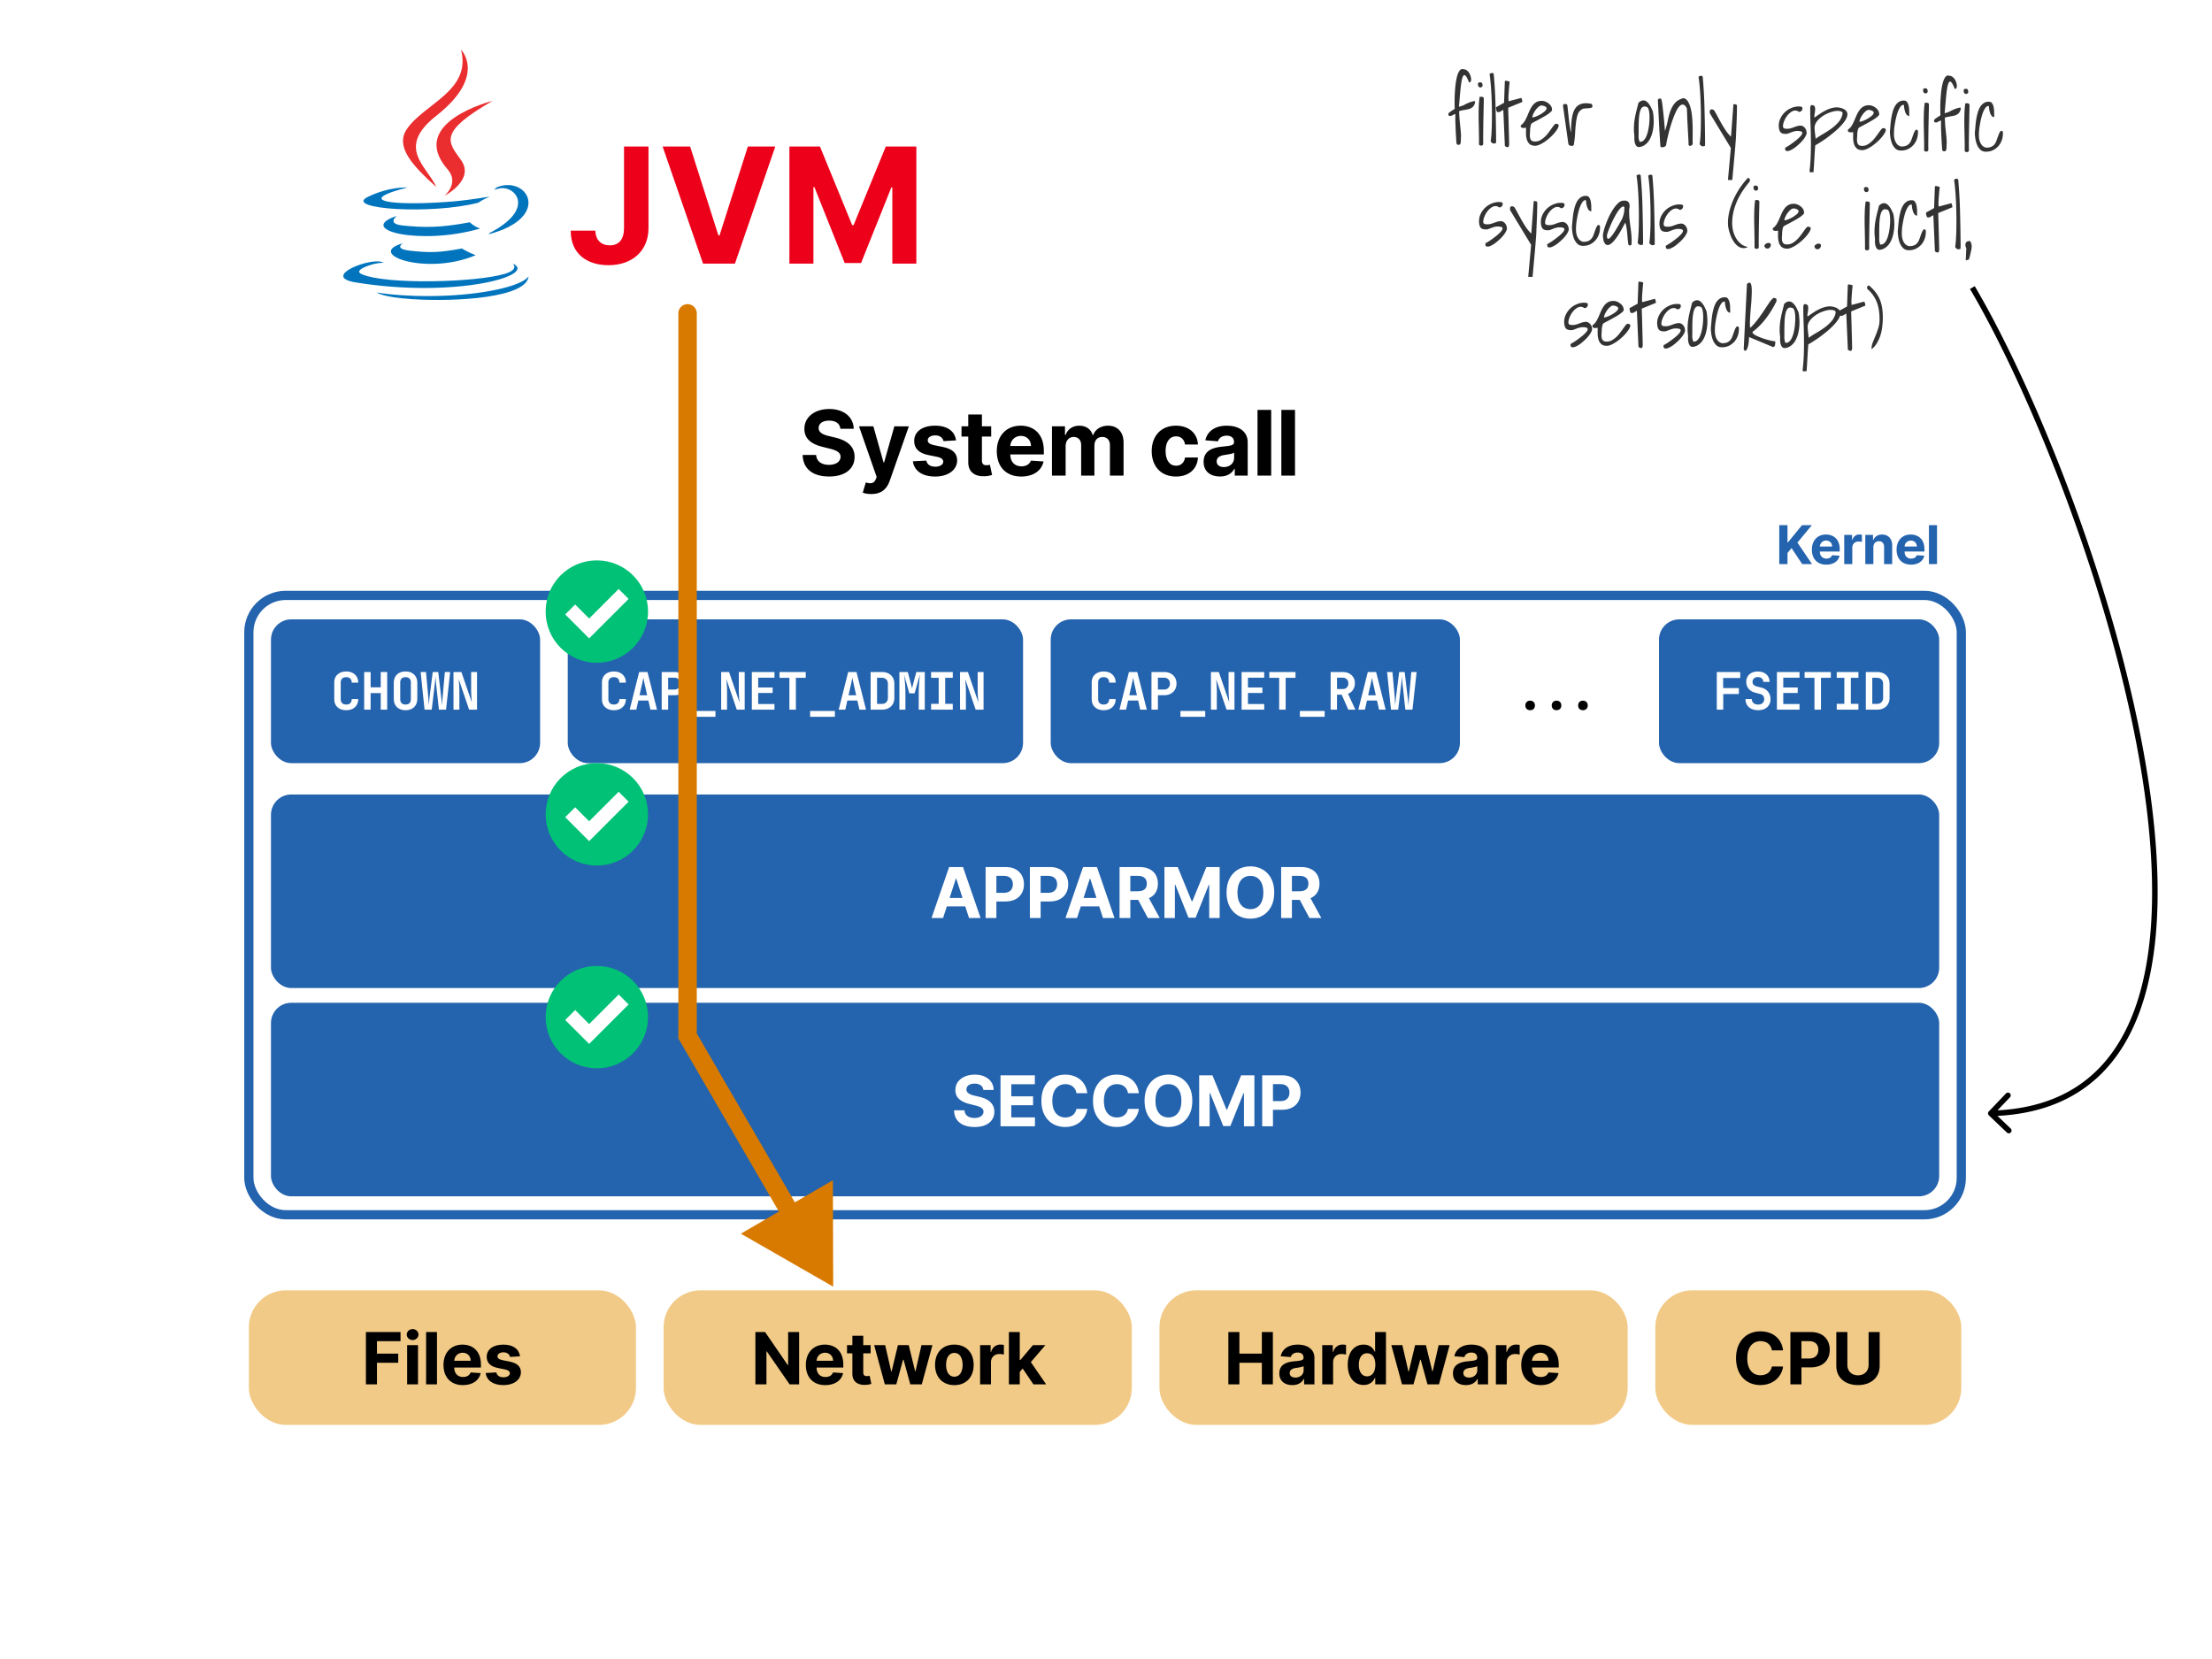
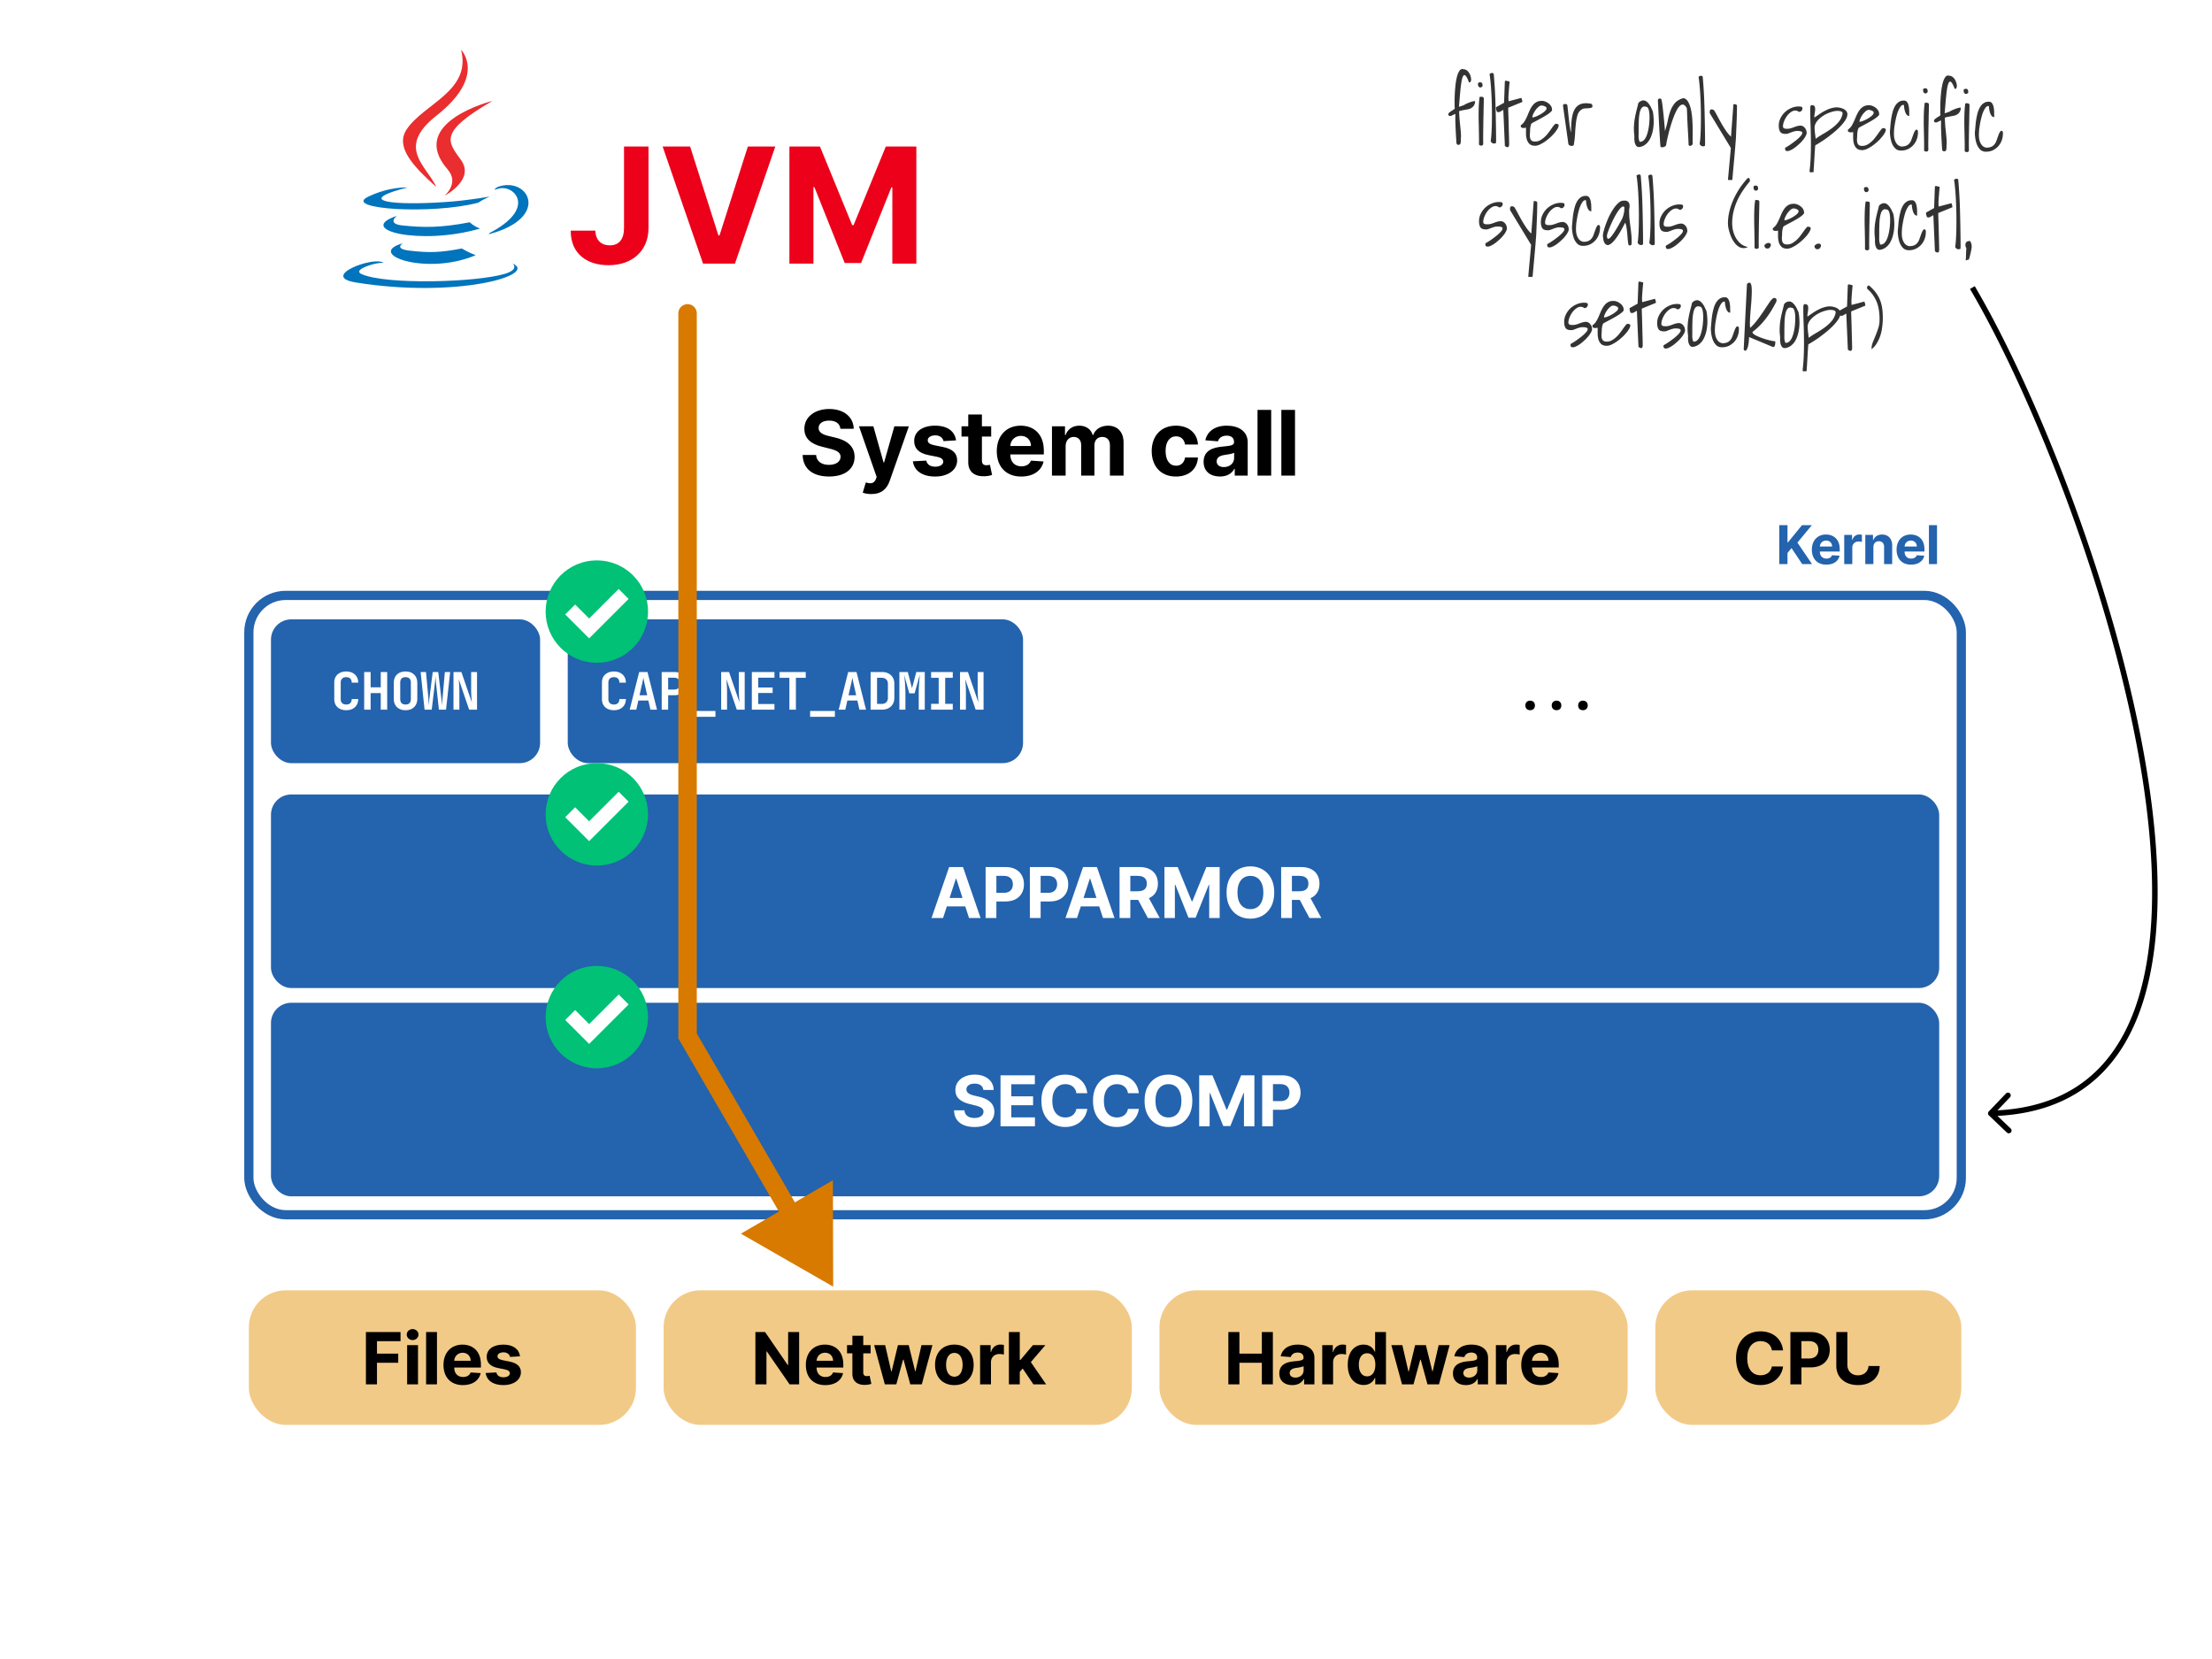
<svg xmlns="http://www.w3.org/2000/svg" viewBox="0 0 1200 900" fill="none">
  <path fill="#fff" d="M0 0h1200v900H0z" />
  <rect x="135" y="323" width="929" height="336" rx="20" stroke="#2463AD" stroke-width="5" />
  <g clip-path="url(#clip0_5_650)">
    <rect x="135" y="700" width="210" height="73" rx="20" fill="#F2CA87" />
    <path d="M198.507 751h5.997v-11.717h11.536v-4.944h-11.536v-6.758h12.783v-4.945h-18.78V751zm22.363 0h5.9v-21.273h-5.9V751zm2.964-24.015c1.759 0 3.199-1.343 3.199-2.991 0-1.635-1.44-2.978-3.199-2.978-1.745 0-3.185 1.343-3.185 2.978 0 1.648 1.44 2.991 3.185 2.991zm13.223-4.349h-5.9V751h5.9v-28.364zm14.082 28.779c5.262 0 8.808-2.562 9.639-6.509l-5.457-.36c-.595 1.621-2.119 2.465-4.085 2.465-2.95 0-4.82-1.952-4.82-5.124v-.014h14.486v-1.62c0-7.23-4.376-10.803-9.999-10.803-6.26 0-10.318 4.446-10.318 11.011 0 6.744 4.003 10.954 10.554 10.954zm-4.723-13.198c.125-2.424 1.967-4.363 4.584-4.363 2.562 0 4.335 1.829 4.349 4.363h-8.933zm35.697-2.424c-.526-3.919-3.684-6.343-9.058-6.343-5.442 0-9.029 2.521-9.015 6.62-.014 3.186 1.994 5.249 6.149 6.08l3.684.734c1.855.374 2.7 1.053 2.728 2.119-.028 1.26-1.399 2.161-3.462 2.161-2.106 0-3.504-.901-3.864-2.632l-5.803.305c.554 4.072 4.016 6.578 9.653 6.578 5.512 0 9.459-2.811 9.473-7.007-.014-3.075-2.022-4.917-6.149-5.762l-3.851-.775c-1.98-.43-2.714-1.108-2.7-2.133-.014-1.274 1.426-2.105 3.254-2.105 2.05 0 3.269 1.122 3.56 2.493l5.401-.333z" fill="#000" />
  </g>
  <g clip-path="url(#clip1_5_650)">
    <rect x="360" y="700" width="254" height="73" rx="20" fill="#F2CA87" />
    <path d="M433.526 722.636h-5.969v17.838h-.249l-12.243-17.838h-5.263V751h5.997v-17.852h.208L428.347 751h5.179v-28.364zm14.2 28.779c5.263 0 8.808-2.562 9.639-6.509l-5.457-.36c-.595 1.621-2.119 2.465-4.085 2.465-2.95 0-4.82-1.952-4.82-5.124v-.014h14.487v-1.62c0-7.23-4.377-10.803-10-10.803-6.26 0-10.317 4.446-10.317 11.011 0 6.744 4.002 10.954 10.553 10.954zm-4.723-13.198c.125-2.424 1.967-4.363 4.584-4.363 2.562 0 4.335 1.829 4.349 4.363h-8.933zm29.313-8.49h-4.003v-5.096h-5.9v5.096h-2.908v4.432h2.908v11.08c-.027 4.168 2.812 6.232 7.091 6.052a11.484 11.484 0 003.199-.554l-.927-4.39c-.291.055-.915.193-1.469.193-1.177 0-1.994-.443-1.994-2.077v-10.304h4.003v-4.432zm7.7 21.273h6.232l3.657-13.379h.263L493.824 751h6.246l5.775-21.273h-5.955l-3.241 14.21h-.18l-3.49-14.21h-5.858l-3.435 14.293h-.194l-3.296-14.293h-5.969L480.016 751zm37.716.415c6.454 0 10.47-4.417 10.47-10.968 0-6.593-4.016-10.997-10.47-10.997-6.454 0-10.47 4.404-10.47 10.997 0 6.551 4.016 10.968 10.47 10.968zm.027-4.57c-2.977 0-4.501-2.728-4.501-6.44 0-3.711 1.524-6.454 4.501-6.454 2.923 0 4.446 2.743 4.446 6.454 0 3.712-1.523 6.44-4.446 6.44zm13.94 4.155h5.9v-12.035c0-2.618 1.911-4.418 4.515-4.418.817 0 1.939.138 2.493.318v-5.235a8.91 8.91 0 00-1.856-.207c-2.382 0-4.335 1.385-5.111 4.016h-.221v-3.712h-5.72V751zm15.619 0h5.9v-6.759l1.593-1.814 5.802 8.573h6.911l-8.296-12.063 7.895-9.21h-6.773l-6.814 8.074h-.318v-15.165h-5.9V751z" fill="#000" />
  </g>
  <g clip-path="url(#clip2_5_650)">
    <rect x="629" y="700" width="254" height="73" rx="20" fill="#F2CA87" />
    <path d="M666.375 751h5.997v-11.717h12.173V751h5.983v-28.364h-5.983v11.703h-12.173v-11.703h-5.997V751zm34.714.402c3.143 0 5.179-1.371 6.218-3.352h.166V751h5.595v-14.348c0-5.069-4.293-7.202-9.029-7.202-5.097 0-8.449 2.438-9.266 6.316l5.457.443c.402-1.413 1.662-2.452 3.781-2.452 2.008 0 3.157 1.011 3.157 2.756v.084c0 1.371-1.454 1.551-5.151 1.911-4.211.388-7.992 1.8-7.992 6.551 0 4.21 3.006 6.343 7.064 6.343zm1.689-4.072c-1.814 0-3.116-.845-3.116-2.465 0-1.662 1.371-2.479 3.449-2.77 1.288-.18 3.393-.485 4.099-.956v2.258c0 2.229-1.842 3.933-4.432 3.933zm14.528 3.67h5.9v-12.035c0-2.618 1.912-4.418 4.515-4.418.817 0 1.939.138 2.493.318v-5.235a8.895 8.895 0 00-1.856-.207c-2.382 0-4.335 1.385-5.11 4.016h-.222v-3.712h-5.72V751zm22.468.346c3.435 0 5.221-1.98 6.038-3.753h.25V751h5.816v-28.364h-5.886V733.3h-.18c-.789-1.731-2.493-3.85-6.052-3.85-4.667 0-8.614 3.629-8.614 10.941 0 7.119 3.781 10.955 8.628 10.955zm1.87-4.695c-2.895 0-4.474-2.576-4.474-6.287 0-3.684 1.551-6.219 4.474-6.219 2.866 0 4.473 2.424 4.473 6.219 0 3.794-1.634 6.287-4.473 6.287zM760.586 751h6.233l3.656-13.379h.263L774.394 751h6.246l5.775-21.273h-5.955l-3.241 14.21h-.18l-3.49-14.21h-5.858l-3.435 14.293h-.193l-3.297-14.293h-5.969L760.586 751zm34.704.402c3.144 0 5.179-1.371 6.218-3.352h.166V751h5.595v-14.348c0-5.069-4.293-7.202-9.029-7.202-5.097 0-8.449 2.438-9.266 6.316l5.457.443c.402-1.413 1.662-2.452 3.781-2.452 2.008 0 3.158 1.011 3.158 2.756v.084c0 1.371-1.455 1.551-5.152 1.911-4.211.388-7.992 1.8-7.992 6.551 0 4.21 3.006 6.343 7.064 6.343zm1.689-4.072c-1.814 0-3.116-.845-3.116-2.465 0-1.662 1.371-2.479 3.449-2.77 1.288-.18 3.393-.485 4.099-.956v2.258c0 2.229-1.842 3.933-4.432 3.933zm14.529 3.67h5.899v-12.035c0-2.618 1.912-4.418 4.515-4.418.817 0 1.939.138 2.493.318v-5.235a8.895 8.895 0 00-1.856-.207c-2.382 0-4.334 1.385-5.11 4.016h-.222v-3.712h-5.719V751zm24.323.415c5.263 0 8.808-2.562 9.639-6.509l-5.457-.36c-.595 1.621-2.119 2.465-4.085 2.465-2.95 0-4.82-1.952-4.82-5.124v-.014h14.487v-1.62c0-7.23-4.377-10.803-10-10.803-6.26 0-10.317 4.446-10.317 11.011 0 6.744 4.002 10.954 10.553 10.954zm-4.723-13.198c.125-2.424 1.967-4.363 4.584-4.363 2.562 0 4.335 1.829 4.349 4.363h-8.933z" fill="#000" />
  </g>
  <g clip-path="url(#clip3_5_650)">
    <rect x="898" y="700" width="166" height="73" rx="20" fill="#F2CA87" />
-     <path d="M967.317 732.566c-.79-6.55-5.748-10.317-12.313-10.317-7.492 0-13.212 5.29-13.212 14.569 0 9.252 5.623 14.57 13.212 14.57 7.271 0 11.662-4.834 12.313-10.055l-6.066-.028c-.568 3.033-2.95 4.778-6.15 4.778-4.307 0-7.229-3.199-7.229-9.265 0-5.9 2.881-9.265 7.271-9.265 3.282 0 5.65 1.897 6.108 5.013h6.066zM971.278 751h5.997v-9.196h5.041c6.523 0 10.318-3.892 10.318-9.556 0-5.637-3.726-9.612-10.166-9.612h-11.19V751zm5.997-14.002v-9.459h4.044c3.462 0 5.138 1.884 5.138 4.709 0 2.811-1.676 4.75-5.111 4.75h-4.071zm36.435-14.362v17.908c0 3.24-2.27 5.581-5.76 5.581-3.48 0-5.76-2.341-5.76-5.581v-17.908h-6v18.42c0 6.205 4.68 10.346 11.76 10.346 7.05 0 11.76-4.141 11.76-10.346v-18.42h-6z" fill="#000" />
+     <path d="M967.317 732.566c-.79-6.55-5.748-10.317-12.313-10.317-7.492 0-13.212 5.29-13.212 14.569 0 9.252 5.623 14.57 13.212 14.57 7.271 0 11.662-4.834 12.313-10.055l-6.066-.028c-.568 3.033-2.95 4.778-6.15 4.778-4.307 0-7.229-3.199-7.229-9.265 0-5.9 2.881-9.265 7.271-9.265 3.282 0 5.65 1.897 6.108 5.013h6.066zM971.278 751h5.997v-9.196h5.041c6.523 0 10.318-3.892 10.318-9.556 0-5.637-3.726-9.612-10.166-9.612h-11.19V751zm5.997-14.002v-9.459h4.044c3.462 0 5.138 1.884 5.138 4.709 0 2.811-1.676 4.75-5.111 4.75h-4.071zm36.435-14.362v17.908c0 3.24-2.27 5.581-5.76 5.581-3.48 0-5.76-2.341-5.76-5.581v-17.908h-6v18.42c0 6.205 4.68 10.346 11.76 10.346 7.05 0 11.76-4.141 11.76-10.346h-6z" fill="#000" />
  </g>
  <path fill-rule="evenodd" clip-rule="evenodd" d="M218.607 131.955s-5.206 3.017 3.708 4.035c10.801 1.228 16.32 1.051 28.219-1.189 0 0 3.135 1.953 7.505 3.644-26.683 11.384-60.388-.659-39.432-6.49zm-3.262-14.857s-5.839 4.305 3.081 5.223c11.538 1.186 20.647 1.283 36.418-1.739 0 0 2.176 2.201 5.603 3.404-32.255 9.395-68.181.739-45.102-6.888z" fill="#0074BD" />
  <path fill-rule="evenodd" clip-rule="evenodd" d="M242.83 91.891c6.577 7.54-1.725 14.32-1.725 14.32s16.692-8.58 9.028-19.329c-7.161-10.019-12.651-14.996 17.071-32.16.001 0-46.657 11.6-24.374 37.17z" fill="#EA2D2E" />
  <path fill-rule="evenodd" clip-rule="evenodd" d="M278.119 142.946s3.853 3.163-4.245 5.609c-15.397 4.645-64.098 6.045-77.625.186-4.859-2.107 4.258-5.028 7.126-5.645 2.991-.645 4.698-.527 4.698-.527-5.407-3.792-34.953 7.448-15.005 10.671 54.398 8.78 99.159-3.955 85.051-10.294zm-57.007-41.244s-24.769 5.86-8.771 7.99c6.757.9 20.219.693 32.767-.355 10.253-.857 20.542-2.69 20.542-2.69s-3.613 1.543-6.228 3.321c-25.158 6.589-73.749 3.52-59.758-3.216 11.827-5.698 21.448-5.05 21.448-5.05zm44.435 24.73c25.572-13.228 13.748-25.942 5.495-24.23-2.019.419-2.924.783-2.924.783s.752-1.173 2.184-1.678c16.327-5.713 28.881 16.856-5.266 25.795 0 0 .393-.355.511-.67z" fill="#0074BD" />
  <path fill-rule="evenodd" clip-rule="evenodd" d="M250.133 27s14.159 14.107-13.433 35.794c-22.128 17.404-5.046 27.323-.008 38.662-12.918-11.604-22.392-21.821-16.037-31.328 9.332-13.954 35.19-20.722 29.478-43.128z" fill="#EA2D2E" />
-   <path fill-rule="evenodd" clip-rule="evenodd" d="M223.626 162.291c24.54 1.562 62.236-.869 63.128-12.434 0 0-1.715 4.384-20.283 7.863-20.948 3.927-46.791 3.47-62.113.95 0 0 3.139 2.587 19.268 3.621z" fill="#0074BD" />
  <path d="M338.53 79.473v44.295c-.031 6.111-2.761 9.337-7.724 9.337-4.684 0-7.724-2.916-7.817-7.972H309.62c-.062 12.687 8.995 18.736 20.503 18.736 12.873 0 21.652-7.786 21.683-20.101V79.473H338.53zm35.858 0h-14.92L381.398 143h17.309l21.899-63.527h-14.889l-15.385 48.266h-.59l-15.354-48.266zm53.865 0V143h13.028v-41.504h.527l16.44 41.194h8.872l16.44-41.039h.527V143h13.028V79.473h-16.564l-17.495 42.682h-.744l-17.495-42.682h-16.564z" fill="#EC001A" />
  <path d="M455.912 232.613h7.222c-.105-6.352-5.325-10.737-13.26-10.737-7.813 0-13.537 4.316-13.503 10.789-.017 5.255 3.689 8.265 9.71 9.709l3.88.975c3.881.939 6.038 2.053 6.056 4.454-.018 2.61-2.489 4.385-6.317 4.385-3.915 0-6.734-1.809-6.977-5.377h-7.291c.191 7.709 5.707 11.694 14.355 11.694 8.701 0 13.816-4.159 13.834-10.684-.018-5.934-4.49-9.083-10.684-10.475l-3.202-.766c-3.097-.714-5.69-1.862-5.638-4.42 0-2.297 2.036-3.985 5.725-3.985 3.602 0 5.812 1.636 6.09 4.438zm16.788 35.41c5.516 0 8.439-2.819 9.953-7.135l10.388-29.58-7.848-.035-5.585 19.628h-.279l-5.533-19.628h-7.795l9.587 27.493-.435 1.131c-.974 2.505-2.836 2.627-5.446 1.827l-1.671 5.533c1.062.453 2.784.766 4.664.766zm45.946-29.129c-.661-4.924-4.628-7.969-11.38-7.969-6.838 0-11.345 3.167-11.328 8.317-.017 4.002 2.506 6.595 7.726 7.639l4.629.922c2.331.47 3.393 1.323 3.428 2.663-.035 1.583-1.758 2.714-4.35 2.714-2.645 0-4.403-1.131-4.855-3.306l-7.291.383c.696 5.116 5.046 8.265 12.128 8.265 6.926 0 11.885-3.532 11.902-8.805-.017-3.863-2.54-6.177-7.726-7.238l-4.837-.975c-2.488-.539-3.411-1.392-3.393-2.679-.018-1.601 1.792-2.645 4.089-2.645 2.575 0 4.107 1.409 4.472 3.132l6.786-.418zm19.067-7.621h-5.029v-6.404h-7.412v6.404h-3.654v5.568h3.654v13.92c-.035 5.238 3.532 7.831 8.909 7.604 1.914-.069 3.271-.452 4.019-.696l-1.166-5.516c-.365.07-1.148.244-1.844.244-1.479 0-2.506-.557-2.506-2.61v-12.946h5.029v-5.568zm16.296 27.249c6.612 0 11.067-3.219 12.111-8.178l-6.856-.453c-.748 2.036-2.662 3.098-5.133 3.098-3.707 0-6.056-2.454-6.056-6.439v-.017h18.201v-2.036c0-9.083-5.498-13.572-12.563-13.572-7.865 0-12.963 5.585-12.963 13.833 0 8.474 5.028 13.764 13.259 13.764zm-5.934-16.583c.157-3.045 2.471-5.481 5.76-5.481 3.219 0 5.446 2.297 5.464 5.481h-11.224zM570.688 258h7.412v-16.043c0-2.958 1.879-4.925 4.35-4.925 2.436 0 4.072 1.671 4.072 4.298V258h7.187v-16.322c0-2.766 1.583-4.646 4.28-4.646 2.367 0 4.141 1.479 4.141 4.455V258h7.396v-17.975c0-5.794-3.446-9.1-8.422-9.1-3.915 0-6.96 2.001-8.057 5.063h-.278c-.853-3.097-3.585-5.063-7.256-5.063-3.602 0-6.334 1.914-7.448 5.063h-.313v-4.715h-7.064V258zm67.258.522c7.116 0 11.588-4.176 11.936-10.319h-6.995c-.435 2.854-2.314 4.455-4.854 4.455-3.463 0-5.708-2.906-5.708-8.022 0-5.046 2.262-7.934 5.708-7.934 2.714 0 4.454 1.792 4.854 4.454h6.995c-.313-6.177-4.994-10.231-11.971-10.231-8.109 0-13.12 5.62-13.12 13.816 0 8.126 4.924 13.781 13.155 13.781zm23.878-.017c3.95 0 6.508-1.723 7.813-4.211h.208V258h7.03v-18.027c0-6.369-5.394-9.048-11.345-9.048-6.403 0-10.614 3.062-11.641 7.934l6.856.557c.505-1.775 2.088-3.08 4.75-3.08 2.523 0 3.968 1.271 3.968 3.463v.104c0 1.723-1.827 1.949-6.473 2.402-5.29.487-10.041 2.262-10.041 8.23 0 5.29 3.776 7.97 8.875 7.97zm2.123-5.116c-2.28 0-3.916-1.062-3.916-3.097 0-2.089 1.723-3.115 4.333-3.481 1.618-.226 4.263-.609 5.151-1.2v2.836c0 2.802-2.314 4.942-5.568 4.942zm25.666-31.025H682.2V258h7.413v-35.636zm12.924 0h-7.412V258h7.412v-35.636z" fill="#000" />
  <path d="M965.246 306v-21.091h4.459v9.299h.278l7.59-9.299h5.345l-7.827 9.444 7.92 11.647h-5.335l-5.777-8.671-2.194 2.677V306h-4.459zm25.533.309c-1.627 0-3.027-.33-4.201-.989a6.77 6.77 0 01-2.699-2.821c-.631-1.222-.947-2.668-.947-4.336 0-1.627.316-3.055.947-4.284.632-1.229 1.521-2.187 2.668-2.873 1.153-.687 2.506-1.03 4.057-1.03 1.044 0 2.015.168 2.915.504.906.33 1.695.828 2.368 1.494.68.666 1.209 1.503 1.586 2.513.378 1.002.567 2.176.567 3.522v1.204h-13.357v-2.718h9.227c0-.632-.137-1.191-.412-1.679a2.961 2.961 0 00-1.143-1.143c-.481-.282-1.04-.422-1.679-.422-.666 0-1.256.154-1.771.463a3.255 3.255 0 00-1.195 1.226 3.453 3.453 0 00-.442 1.699v2.585c0 .782.144 1.459.432 2.028.295.57.711 1.01 1.246 1.319.536.309 1.171.463 1.905.463.488 0 .934-.069 1.339-.206a2.767 2.767 0 001.04-.618c.289-.274.508-.611.659-1.009l4.058.268a5.537 5.537 0 01-1.267 2.554c-.631.721-1.448 1.284-2.451 1.689-.995.398-2.145.597-3.45.597zm9.701-.309v-15.818h4.25v2.76h.16c.29-.982.78-1.723 1.46-2.225.68-.508 1.46-.762 2.34-.762.22 0 .46.014.72.041.25.028.47.066.66.114v3.892c-.2-.061-.49-.116-.85-.164s-.7-.072-1-.072c-.64 0-1.22.14-1.73.422-.5.274-.9.659-1.19 1.153-.29.495-.44 1.064-.44 1.71V306h-4.38zm15.82-9.145V306h-4.38v-15.818h4.18v2.791h.18c.35-.92.94-1.648 1.76-2.184.83-.542 1.83-.813 3-.813 1.1 0 2.06.24 2.87.721.82.48 1.46 1.167 1.91 2.059.45.886.68 1.943.68 3.172V306h-4.39v-9.289c.01-.968-.24-1.723-.74-2.266-.5-.549-1.19-.824-2.07-.824-.59 0-1.11.127-1.56.381-.45.255-.8.625-1.06 1.113-.24.48-.37 1.06-.38 1.74zm20.44 9.454c-1.63 0-3.03-.33-4.2-.989a6.748 6.748 0 01-2.7-2.821c-.63-1.222-.95-2.668-.95-4.336 0-1.627.32-3.055.95-4.284.63-1.229 1.52-2.187 2.67-2.873 1.15-.687 2.5-1.03 4.05-1.03 1.05 0 2.02.168 2.92.504.9.33 1.69.828 2.37 1.494.68.666 1.21 1.503 1.58 2.513.38 1.002.57 2.176.57 3.522v1.204h-13.36v-2.718h9.23c0-.632-.14-1.191-.41-1.679a2.993 2.993 0 00-1.15-1.143c-.48-.282-1.04-.422-1.67-.422-.67 0-1.26.154-1.77.463-.51.302-.91.711-1.2 1.226a3.368 3.368 0 00-.44 1.699v2.585c0 .782.14 1.459.43 2.028.3.57.71 1.01 1.25 1.319.53.309 1.17.463 1.9.463.49 0 .94-.069 1.34-.206.41-.137.75-.343 1.04-.618.29-.274.51-.611.66-1.009l4.06.268a5.571 5.571 0 01-1.27 2.554c-.63.721-1.45 1.284-2.45 1.689-1 .398-2.15.597-3.45.597zm14.08-21.4V306h-4.38v-21.091h4.38z" fill="#2463AD" />
  <rect x="147" y="336" width="146" height="78" rx="11" fill="#2463AD" />
  <rect x="147" y="431" width="905" height="105" rx="11" fill="#2463AD" />
  <rect x="308" y="336" width="247" height="78" rx="11" fill="#2463AD" />
  <path d="M187.834 385.28c-1.307 0-2.455-.243-3.444-.728-.971-.504-1.727-1.204-2.268-2.1-.523-.915-.784-1.988-.784-3.22v-8.904c0-1.251.261-2.324.784-3.22a5.411 5.411 0 012.268-2.072c.989-.504 2.137-.756 3.444-.756 1.325 0 2.464.252 3.416.756a5.355 5.355 0 012.268 2.1c.541.896.812 1.96.812 3.192h-3.528c0-.971-.261-1.708-.784-2.212-.504-.504-1.232-.756-2.184-.756-.952 0-1.689.252-2.212.756-.523.504-.784 1.241-.784 2.212v8.904c0 .952.261 1.689.784 2.212.523.504 1.26.756 2.212.756.952 0 1.68-.252 2.184-.756.523-.523.784-1.26.784-2.212h3.528c0 1.213-.271 2.277-.812 3.192a5.54 5.54 0 01-2.268 2.128c-.952.485-2.091.728-3.416.728zm9.73-.28v-20.44h3.5v8.288h5.488v-8.288h3.5V385h-3.5v-8.988h-5.488V385h-3.5zm22.441.28c-1.96 0-3.518-.56-4.676-1.68-1.138-1.12-1.708-2.669-1.708-4.648v-8.344c0-1.997.57-3.547 1.708-4.648 1.158-1.12 2.716-1.68 4.676-1.68s3.51.56 4.648 1.68c1.158 1.101 1.736 2.641 1.736 4.62v8.372c0 1.979-.578 3.528-1.736 4.648-1.138 1.12-2.688 1.68-4.648 1.68zm0-3.08c.952 0 1.671-.252 2.156-.756.486-.523.728-1.26.728-2.212v-8.904c0-.971-.242-1.708-.728-2.212-.485-.504-1.204-.756-2.156-.756-.952 0-1.67.252-2.156.756-.485.504-.728 1.241-.728 2.212v8.904c0 .952.243 1.689.728 2.212.504.504 1.223.756 2.156.756zm10.318 2.8l-2.128-20.44h2.912l1.288 14.28c.019.317.038.709.056 1.176.038.448.066.905.084 1.372.038.467.056.877.056 1.232.038-.355.075-.765.112-1.232.056-.467.103-.924.14-1.372.056-.467.094-.859.112-1.176l1.792-14.28h2.996l1.68 14.28c.056.317.103.709.14 1.176.056.448.103.905.14 1.372.056.467.103.877.14 1.232.019-.355.038-.765.056-1.232.019-.467.047-.924.084-1.372.038-.467.066-.859.084-1.176l1.26-14.28h2.884l-2.24 20.44h-3.864l-1.568-14.336a18.33 18.33 0 00-.112-1.232c-.037-.485-.074-.961-.112-1.428a64.44 64.44 0 01-.084-1.232c-.018.336-.046.747-.084 1.232l-.112 1.428c-.037.467-.074.877-.112 1.232L234.215 385h-3.892zm15.694 0v-20.44h4.284l5.684 16.52-.196-2.1c-.056-.821-.103-1.652-.14-2.492a53.02 53.02 0 01-.056-2.24v-9.688h3.192V385h-4.284l-5.628-16.52c.037.541.084 1.195.14 1.96.056.765.103 1.549.14 2.352.037.803.056 1.54.056 2.212V385h-3.192zm87.026.28c-1.307 0-2.455-.243-3.444-.728-.971-.504-1.727-1.204-2.268-2.1-.523-.915-.784-1.988-.784-3.22v-8.904c0-1.251.261-2.324.784-3.22a5.411 5.411 0 012.268-2.072c.989-.504 2.137-.756 3.444-.756 1.325 0 2.464.252 3.416.756a5.355 5.355 0 012.268 2.1c.541.896.812 1.96.812 3.192h-3.528c0-.971-.261-1.708-.784-2.212-.504-.504-1.232-.756-2.184-.756-.952 0-1.689.252-2.212.756-.523.504-.784 1.241-.784 2.212v8.904c0 .952.261 1.689.784 2.212.523.504 1.26.756 2.212.756.952 0 1.68-.252 2.184-.756.523-.523.784-1.26.784-2.212h3.528c0 1.213-.271 2.277-.812 3.192a5.54 5.54 0 01-2.268 2.128c-.952.485-2.091.728-3.416.728zm8.554-.28l5.152-20.44h4.508l5.18 20.44h-3.584l-1.12-4.956h-5.432l-1.12 4.956h-3.584zm5.348-7.812h4.144l-1.232-5.488c-.206-.915-.383-1.736-.532-2.464a55.642 55.642 0 01-.308-1.624 59.34 59.34 0 01-.308 1.624c-.131.728-.308 1.54-.532 2.436l-1.232 5.516zM358.97 385v-20.44h6.804c1.363 0 2.548.261 3.556.784 1.027.523 1.82 1.26 2.38 2.212.56.933.84 2.035.84 3.304 0 1.251-.289 2.352-.868 3.304a5.726 5.726 0 01-2.352 2.212c-1.008.523-2.193.784-3.556.784h-3.304V385h-3.5zm3.5-10.92h3.304c.971 0 1.746-.299 2.324-.896.598-.597.896-1.372.896-2.324 0-.971-.298-1.745-.896-2.324-.578-.597-1.353-.896-2.324-.896h-3.304v6.44zm12.222 14.784V385.7h13.44v3.164h-13.44zM391.226 385v-20.44h4.284l5.684 16.52-.196-2.1c-.056-.821-.103-1.652-.14-2.492a53.02 53.02 0 01-.056-2.24v-9.688h3.192V385h-4.284l-5.628-16.52c.037.541.084 1.195.14 1.96.056.765.103 1.549.14 2.352.037.803.056 1.54.056 2.212V385h-3.192zm16.646 0v-20.44h12.264v3.08h-8.82v5.32h7.84v2.968h-7.84v5.992h8.82V385h-12.264zm20.369 0v-17.276h-5.348v-3.164h14.224v3.164h-5.348V385h-3.528zm11.242 3.864V385.7h13.44v3.164h-13.44zM454.981 385l5.152-20.44h4.508l5.18 20.44h-3.584l-1.12-4.956h-5.432l-1.12 4.956h-3.584zm5.348-7.812h4.144l-1.232-5.488a138.22 138.22 0 01-.532-2.464 59.34 59.34 0 01-.308-1.624 59.34 59.34 0 01-.308 1.624c-.131.728-.308 1.54-.532 2.436l-1.232 5.516zm11.97 7.812v-20.44h6.076c1.381 0 2.576.261 3.584.784 1.026.523 1.82 1.26 2.38 2.212.56.952.84 2.081.84 3.388v7.644c0 1.288-.28 2.417-.84 3.388-.56.952-1.354 1.699-2.38 2.24-1.008.523-2.203.784-3.584.784h-6.076zm3.5-3.136h2.576c1.008 0 1.81-.299 2.408-.896.597-.597.896-1.391.896-2.38v-7.644c0-.989-.299-1.773-.896-2.352-.598-.597-1.4-.896-2.408-.896h-2.576v14.168zm12.11 3.136v-20.44h4.564l2.296 8.792 2.324-8.792h4.592V385h-3.276v-8.596c0-1.176.028-2.389.084-3.64.074-1.269.158-2.492.252-3.668.093-1.195.196-2.277.308-3.248l-2.884 10.276h-2.884l-2.772-10.024c.112.859.214 1.829.308 2.912a60.37 60.37 0 01.252 3.5c.074 1.251.112 2.548.112 3.892V385h-3.276zm17.205 0v-3.164h4.116v-14.112h-4.116v-3.164h11.76v3.164h-4.116v14.112h4.116V385h-11.76zm15.694 0v-20.44h4.284l5.684 16.52-.196-2.1c-.056-.821-.103-1.652-.14-2.492a53.02 53.02 0 01-.056-2.24v-9.688h3.192V385h-4.284l-5.628-16.52c.037.541.084 1.195.14 1.96.056.765.103 1.549.14 2.352.037.803.056 1.54.056 2.212V385h-3.192z" fill="#fff" />
-   <rect x="570" y="336" width="222" height="78" rx="11" fill="#2463AD" />
  <path d="M598.741 385.28c-1.307 0-2.455-.243-3.444-.728-.971-.504-1.727-1.204-2.268-2.1-.523-.915-.784-1.988-.784-3.22v-8.904c0-1.251.261-2.324.784-3.22a5.411 5.411 0 012.268-2.072c.989-.504 2.137-.756 3.444-.756 1.325 0 2.464.252 3.416.756a5.366 5.366 0 012.268 2.1c.541.896.812 1.96.812 3.192h-3.528c0-.971-.262-1.708-.784-2.212-.504-.504-1.232-.756-2.184-.756-.952 0-1.69.252-2.212.756-.523.504-.784 1.241-.784 2.212v8.904c0 .952.261 1.689.784 2.212.522.504 1.26.756 2.212.756.952 0 1.68-.252 2.184-.756.522-.523.784-1.26.784-2.212h3.528c0 1.213-.271 2.277-.812 3.192a5.552 5.552 0 01-2.268 2.128c-.952.485-2.091.728-3.416.728zm8.553-.28l5.152-20.44h4.508l5.18 20.44h-3.584l-1.12-4.956h-5.432l-1.12 4.956h-3.584zm5.348-7.812h4.144l-1.232-5.488c-.205-.915-.382-1.736-.532-2.464a59.34 59.34 0 01-.308-1.624c-.056.336-.158.877-.308 1.624a36.91 36.91 0 01-.532 2.436l-1.232 5.516zM624.668 385v-20.44h6.804c1.363 0 2.548.261 3.556.784 1.027.523 1.82 1.26 2.38 2.212.56.933.84 2.035.84 3.304 0 1.251-.289 2.352-.868 3.304a5.726 5.726 0 01-2.352 2.212c-1.008.523-2.193.784-3.556.784h-3.304V385h-3.5zm3.5-10.92h3.304c.971 0 1.746-.299 2.324-.896.598-.597.896-1.372.896-2.324 0-.971-.298-1.745-.896-2.324-.578-.597-1.353-.896-2.324-.896h-3.304v6.44zm12.222 14.784V385.7h13.44v3.164h-13.44zM656.924 385v-20.44h4.284l5.684 16.52-.196-2.1c-.056-.821-.103-1.652-.14-2.492a51.383 51.383 0 01-.056-2.24v-9.688h3.192V385h-4.284l-5.628-16.52c.037.541.084 1.195.14 1.96.056.765.102 1.549.14 2.352.037.803.056 1.54.056 2.212V385h-3.192zm16.645 0v-20.44h12.264v3.08h-8.82v5.32h7.84v2.968h-7.84v5.992h8.82V385h-12.264zm20.37 0v-17.276h-5.348v-3.164h14.224v3.164h-5.348V385h-3.528zm11.242 3.864V385.7h13.44v3.164h-13.44zM721.855 385v-20.44h6.44c1.362 0 2.538.252 3.528.756 1.008.504 1.792 1.213 2.352 2.128.56.896.84 1.96.84 3.192 0 1.344-.336 2.529-1.008 3.556a5.483 5.483 0 01-2.716 2.184l4.004 8.624h-3.836l-3.584-8.12h-2.548V385h-3.472zm3.472-11.2h2.968c.989 0 1.764-.271 2.324-.812.56-.541.84-1.288.84-2.24 0-.971-.28-1.727-.84-2.268-.56-.56-1.335-.84-2.324-.84h-2.968v6.16zm11.549 11.2l5.152-20.44h4.508l5.18 20.44h-3.584l-1.12-4.956h-5.432L740.46 385h-3.584zm5.348-7.812h4.144l-1.232-5.488c-.205-.915-.382-1.736-.532-2.464a59.34 59.34 0 01-.308-1.624c-.056.336-.158.877-.308 1.624a36.91 36.91 0 01-.532 2.436l-1.232 5.516zm12.39 7.812l-2.128-20.44h2.912l1.288 14.28c.019.317.038.709.056 1.176.038.448.066.905.084 1.372.038.467.056.877.056 1.232.038-.355.075-.765.112-1.232.056-.467.103-.924.14-1.372.056-.467.094-.859.112-1.176l1.792-14.28h2.996l1.68 14.28c.056.317.103.709.14 1.176.056.448.103.905.14 1.372.056.467.103.877.14 1.232.019-.355.038-.765.056-1.232.019-.467.047-.924.084-1.372.038-.467.066-.859.084-1.176l1.26-14.28h2.884l-2.24 20.44h-3.864l-1.568-14.336a18.33 18.33 0 00-.112-1.232c-.037-.485-.074-.961-.112-1.428a64.44 64.44 0 01-.084-1.232c-.018.336-.046.747-.084 1.232l-.112 1.428c-.037.467-.074.877-.112 1.232L758.506 385h-3.892z" fill="#fff" />
-   <rect x="900" y="336" width="152" height="78" rx="11" fill="#2463AD" />
  <path d="M931.351 385v-20.44h12.712v3.248h-9.268v5.46h8.54v3.248h-8.484V385h-3.5zm22.442.28c-1.382 0-2.595-.243-3.64-.728-1.027-.485-1.83-1.185-2.408-2.1-.56-.915-.84-1.988-.84-3.22h3.444c0 .915.308 1.643.924 2.184.634.541 1.474.812 2.52.812 1.008 0 1.801-.271 2.38-.812.597-.541.896-1.251.896-2.128 0-.672-.187-1.269-.56-1.792-.374-.523-.924-.868-1.652-1.036l-2.744-.7c-1.475-.373-2.642-1.073-3.5-2.1-.859-1.027-1.288-2.249-1.288-3.668 0-1.157.252-2.165.756-3.024.522-.859 1.25-1.521 2.184-1.988.952-.467 2.062-.7 3.332-.7 1.288 0 2.408.233 3.36.7.952.467 1.689 1.129 2.212 1.988.541.84.812 1.829.812 2.968h-3.416c0-.803-.271-1.437-.812-1.904-.542-.485-1.26-.728-2.156-.728-.878 0-1.578.243-2.1.728-.504.467-.756 1.083-.756 1.848 0 .635.177 1.157.532 1.568.373.411.886.709 1.54.896l2.828.7c1.512.373 2.697 1.12 3.556 2.24.877 1.12 1.316 2.455 1.316 4.004 0 1.213-.28 2.268-.84 3.164-.542.896-1.316 1.596-2.324 2.1-1.008.485-2.194.728-3.556.728zm10.178-.28v-20.44h12.264v3.08h-8.82v5.32h7.84v2.968h-7.84v5.992h8.82V385h-12.264zm20.369 0v-17.276h-5.348v-3.164h14.224v3.164h-5.348V385h-3.528zm12.082 0v-3.164h4.118v-14.112h-4.118v-3.164h11.758v3.164h-4.11v14.112h4.11V385h-11.758zm15.778 0v-20.44h6.08c1.38 0 2.57.261 3.58.784 1.03.523 1.82 1.26 2.38 2.212.56.952.84 2.081.84 3.388v7.644c0 1.288-.28 2.417-.84 3.388-.56.952-1.35 1.699-2.38 2.24-1.01.523-2.2.784-3.58.784h-6.08zm3.5-3.136h2.58c1 0 1.81-.299 2.4-.896.6-.597.9-1.391.9-2.38v-7.644c0-.989-.3-1.773-.9-2.352-.59-.597-1.4-.896-2.4-.896h-2.58v14.168z" fill="#fff" />
  <path d="M830.095 385.28c-.784 0-1.409-.233-1.876-.7-.485-.485-.728-1.111-.728-1.876 0-.784.243-1.409.728-1.876.467-.485 1.092-.728 1.876-.728.784 0 1.419.243 1.904.728.467.467.7 1.092.7 1.876 0 .765-.233 1.391-.7 1.876-.485.467-1.12.7-1.904.7zm14.308 0c-.784 0-1.409-.233-1.876-.7-.485-.485-.728-1.111-.728-1.876 0-.784.243-1.409.728-1.876.467-.485 1.092-.728 1.876-.728.784 0 1.419.243 1.904.728.467.467.7 1.092.7 1.876 0 .765-.233 1.391-.7 1.876-.485.467-1.12.7-1.904.7zm14.336 0c-.784 0-1.418-.233-1.904-.7-.466-.485-.7-1.111-.7-1.876 0-.784.234-1.409.7-1.876.486-.485 1.12-.728 1.904-.728.784 0 1.41.243 1.876.728.486.467.728 1.092.728 1.876 0 .765-.242 1.391-.728 1.876-.466.467-1.092.7-1.876.7z" fill="#000" />
  <path d="M511.616 498h-6.261l9.54-27.636h7.53L531.952 498h-6.262l-6.922-21.321h-.216L511.616 498zm-.391-10.863h14.789v4.561h-14.789v-4.561zM534.687 498v-27.636h10.903c2.096 0 3.882.4 5.358 1.201 1.475.791 2.599 1.893 3.373 3.306.783 1.403 1.174 3.022 1.174 4.858 0 1.835-.396 3.454-1.187 4.858-.792 1.403-1.939 2.496-3.441 3.279-1.494.782-3.302 1.174-5.425 1.174h-6.95v-4.683h6.005c1.125 0 2.051-.193 2.78-.58.738-.396 1.287-.94 1.646-1.633.369-.702.554-1.507.554-2.415 0-.918-.185-1.719-.554-2.402-.359-.693-.908-1.228-1.646-1.606-.738-.387-1.673-.58-2.807-.58h-3.94V498h-5.843zm24.012 0v-27.636h10.904c2.096 0 3.881.4 5.357 1.201 1.475.791 2.6 1.893 3.373 3.306.783 1.403 1.174 3.022 1.174 4.858 0 1.835-.395 3.454-1.187 4.858-.792 1.403-1.939 2.496-3.441 3.279-1.494.782-3.302 1.174-5.425 1.174h-6.95v-4.683h6.005c1.125 0 2.052-.193 2.78-.58.738-.396 1.287-.94 1.647-1.633.368-.702.553-1.507.553-2.415 0-.918-.185-1.719-.553-2.402-.36-.693-.909-1.228-1.647-1.606-.737-.387-1.673-.58-2.807-.58h-3.94V498h-5.843zm25.584 0h-6.261l9.541-27.636h7.529L604.619 498h-6.261l-6.923-21.321h-.216L584.283 498zm-.391-10.863h14.79v4.561h-14.79v-4.561zM607.354 498v-27.636h10.904c2.087 0 3.868.373 5.344 1.12 1.484.737 2.613 1.785 3.387 3.144.782 1.349 1.174 2.937 1.174 4.763 0 1.836-.396 3.414-1.188 4.737-.792 1.313-1.939 2.321-3.441 3.023-1.493.701-3.302 1.052-5.425 1.052h-7.3v-4.696h6.356c1.115 0 2.042-.153 2.78-.459.737-.306 1.286-.764 1.646-1.376.369-.612.553-1.372.553-2.281 0-.917-.184-1.691-.553-2.321-.36-.629-.913-1.106-1.66-1.43-.738-.333-1.669-.499-2.793-.499h-3.941V498h-5.843zm14.925-12.577L629.148 498h-6.451l-6.72-12.577h6.302zm9.422-15.059h7.206l7.61 18.568h.324l7.611-18.568h7.206V498h-5.668v-17.988h-.229l-7.152 17.853h-3.859l-7.152-17.92h-.23V498h-5.667v-27.636zm59.576 13.818c0 3.014-.571 5.577-1.714 7.692-1.133 2.114-2.681 3.729-4.642 4.844-1.952 1.107-4.147 1.66-6.585 1.66-2.456 0-4.66-.558-6.612-1.673-1.952-1.116-3.495-2.731-4.629-4.845-1.133-2.114-1.7-4.673-1.7-7.678 0-3.014.567-5.578 1.7-7.692 1.134-2.114 2.677-3.724 4.629-4.831 1.952-1.115 4.156-1.673 6.612-1.673 2.438 0 4.633.558 6.585 1.673 1.961 1.107 3.509 2.717 4.642 4.831 1.143 2.114 1.714 4.678 1.714 7.692zm-5.924 0c0-1.952-.292-3.599-.877-4.939-.576-1.341-1.39-2.357-2.443-3.05-1.052-.693-2.285-1.039-3.697-1.039s-2.645.346-3.697 1.039c-1.053.693-1.872 1.709-2.456 3.05-.576 1.34-.864 2.987-.864 4.939s.288 3.598.864 4.939c.584 1.34 1.403 2.357 2.456 3.049 1.052.693 2.285 1.04 3.697 1.04s2.645-.347 3.697-1.04c1.053-.692 1.867-1.709 2.443-3.049.585-1.341.877-2.987.877-4.939zM695.014 498v-27.636h10.903c2.088 0 3.869.373 5.344 1.12 1.485.737 2.614 1.785 3.387 3.144.783 1.349 1.174 2.937 1.174 4.763 0 1.836-.396 3.414-1.187 4.737-.792 1.313-1.939 2.321-3.441 3.023-1.494.701-3.302 1.052-5.425 1.052h-7.3v-4.696h6.355c1.116 0 2.043-.153 2.78-.459.738-.306 1.287-.764 1.647-1.376.368-.612.553-1.372.553-2.281 0-.917-.185-1.691-.553-2.321-.36-.629-.914-1.106-1.66-1.43-.738-.333-1.669-.499-2.794-.499h-3.94V498h-5.843zm14.925-12.577L716.807 498h-6.45l-6.72-12.577h6.302z" fill="#fff" />
  <rect x="147" y="544" width="905" height="105" rx="11" fill="#2463AD" />
  <path d="M533.46 591.312c-.108-1.089-.571-1.934-1.39-2.537-.818-.603-1.93-.904-3.333-.904-.954 0-1.759.135-2.415.405-.657.26-1.161.625-1.512 1.093a2.627 2.627 0 00-.513 1.592c-.018.495.086.927.311 1.295.234.369.553.689.958.958.405.261.873.491 1.403.689.531.189 1.098.351 1.701.485l2.483.594a17.5 17.5 0 013.319 1.08c1.008.45 1.88 1.003 2.618 1.66a6.886 6.886 0 011.714 2.321c.414.89.625 1.911.634 3.063-.009 1.691-.441 3.157-1.295 4.399-.846 1.232-2.07 2.191-3.671 2.874-1.592.675-3.513 1.012-5.762 1.012-2.231 0-4.174-.342-5.829-1.025-1.647-.684-2.933-1.696-3.86-3.036-.917-1.35-1.399-3.019-1.444-5.007h5.654c.063.927.329 1.7.797 2.321.476.612 1.111 1.075 1.902 1.39.801.306 1.705.459 2.713.459.989 0 1.848-.144 2.577-.432.738-.288 1.309-.688 1.714-1.201a2.773 2.773 0 00.607-1.768c0-.62-.184-1.142-.553-1.565-.36-.423-.891-.783-1.593-1.08-.692-.296-1.542-.566-2.55-.809l-3.009-.756c-2.33-.567-4.17-1.453-5.519-2.658-1.35-1.206-2.02-2.83-2.011-4.872-.009-1.673.436-3.135 1.336-4.385.909-1.251 2.154-2.227 3.738-2.929 1.583-.701 3.382-1.052 5.398-1.052 2.051 0 3.841.351 5.37 1.052 1.539.702 2.735 1.678 3.59 2.929.854 1.25 1.295 2.698 1.322 4.345h-5.6zM542.777 611v-27.636h18.622v4.817H548.62v6.585h11.821v4.818H548.62v6.599h12.833V611h-18.676zm47.06-17.961h-5.91c-.108-.765-.328-1.444-.661-2.038a5.192 5.192 0 00-1.282-1.538 5.65 5.65 0 00-1.808-.972 6.945 6.945 0 00-2.2-.337c-1.43 0-2.676.355-3.738 1.066-1.062.702-1.885 1.727-2.469 3.077-.585 1.34-.878 2.969-.878 4.885 0 1.97.293 3.625.878 4.966.593 1.34 1.421 2.352 2.483 3.036 1.061.684 2.289 1.026 3.683 1.026.783 0 1.507-.104 2.173-.311a5.709 5.709 0 001.795-.904 5.207 5.207 0 001.295-1.471 5.727 5.727 0 00.729-1.97l5.91.027a10.664 10.664 0 01-1.147 3.67 11.01 11.01 0 01-2.442 3.145c-1.017.917-2.231 1.646-3.643 2.186-1.404.53-2.992.796-4.764.796-2.465 0-4.669-.558-6.612-1.673-1.934-1.116-3.464-2.731-4.588-4.845-1.116-2.114-1.674-4.673-1.674-7.678 0-3.014.567-5.578 1.701-7.692 1.133-2.114 2.672-3.724 4.615-4.831 1.943-1.115 4.129-1.673 6.558-1.673 1.601 0 3.086.225 4.453.675a11.257 11.257 0 013.657 1.97 10.12 10.12 0 012.591 3.144c.675 1.241 1.107 2.663 1.295 4.264zm27.983 0h-5.91c-.108-.765-.328-1.444-.661-2.038a5.207 5.207 0 00-1.282-1.538 5.644 5.644 0 00-1.809-.972 6.934 6.934 0 00-2.199-.337c-1.431 0-2.676.355-3.738 1.066-1.062.702-1.885 1.727-2.469 3.077-.585 1.34-.878 2.969-.878 4.885 0 1.97.293 3.625.878 4.966.593 1.34 1.421 2.352 2.482 3.036 1.062.684 2.29 1.026 3.684 1.026.783 0 1.507-.104 2.173-.311a5.709 5.709 0 001.795-.904 5.207 5.207 0 001.295-1.471 5.727 5.727 0 00.729-1.97l5.91.027a10.686 10.686 0 01-1.147 3.67 11.027 11.027 0 01-2.442 3.145c-1.017.917-2.231 1.646-3.644 2.186-1.403.53-2.991.796-4.763.796-2.465 0-4.669-.558-6.612-1.673-1.934-1.116-3.464-2.731-4.588-4.845-1.116-2.114-1.674-4.673-1.674-7.678 0-3.014.567-5.578 1.701-7.692 1.133-2.114 2.672-3.724 4.615-4.831 1.943-1.115 4.129-1.673 6.558-1.673 1.601 0 3.086.225 4.453.675a11.278 11.278 0 013.657 1.97 10.12 10.12 0 012.591 3.144c.675 1.241 1.106 2.663 1.295 4.264zm28.995 4.143c0 3.014-.571 5.577-1.713 7.692-1.134 2.114-2.681 3.729-4.642 4.844-1.953 1.107-4.148 1.66-6.586 1.66-2.456 0-4.66-.558-6.612-1.673-1.952-1.116-3.495-2.731-4.628-4.845-1.134-2.114-1.701-4.673-1.701-7.678 0-3.014.567-5.578 1.701-7.692 1.133-2.114 2.676-3.724 4.628-4.831 1.952-1.115 4.156-1.673 6.612-1.673 2.438 0 4.633.558 6.586 1.673 1.961 1.107 3.508 2.717 4.642 4.831 1.142 2.114 1.713 4.678 1.713 7.692zm-5.924 0c0-1.952-.292-3.599-.877-4.939-.576-1.341-1.39-2.357-2.442-3.05-1.053-.693-2.285-1.039-3.698-1.039-1.412 0-2.645.346-3.697 1.039-1.053.693-1.871 1.709-2.456 3.05-.576 1.34-.864 2.987-.864 4.939s.288 3.598.864 4.939c.585 1.34 1.403 2.357 2.456 3.049 1.052.693 2.285 1.04 3.697 1.04 1.413 0 2.645-.347 3.698-1.04 1.052-.692 1.866-1.709 2.442-3.049.585-1.341.877-2.987.877-4.939zm9.661-13.818h7.206l7.611 18.568h.324l7.611-18.568h7.206V611h-5.668v-17.988h-.229l-7.152 17.853h-3.86l-7.152-17.92h-.229V611h-5.668v-27.636zM684.733 611v-27.636h10.903c2.096 0 3.882.4 5.357 1.201 1.476.791 2.6 1.893 3.374 3.306.782 1.403 1.174 3.022 1.174 4.858 0 1.835-.396 3.454-1.188 4.858-.791 1.403-1.938 2.496-3.441 3.279-1.493.782-3.301 1.174-5.424 1.174h-6.95v-4.683h6.005c1.124 0 2.051-.193 2.78-.58.737-.396 1.286-.94 1.646-1.633.369-.702.553-1.507.553-2.415 0-.918-.184-1.719-.553-2.402-.36-.693-.909-1.228-1.646-1.606-.738-.387-1.674-.58-2.807-.58h-3.94V611h-5.843z" fill="#fff" />
  <circle cx="323.378" cy="331.378" r="24.496" fill="#fff" />
  <path fill-rule="evenodd" clip-rule="evenodd" d="M296 331.777C296 316.418 308.418 304 323.777 304c15.359 0 27.778 12.418 27.778 27.777 0 15.359-12.419 27.778-27.778 27.778-15.359 0-27.777-12.419-27.777-27.778zm23.611 14.542l21.404-21.404-5.392-5.392-16.012 16.012-7.598-7.598-5.392 5.393 12.99 12.989z" fill="#00C176" />
  <path d="M378 170a5 5 0 00-10 0h10zm74 528l-.153-57.735-49.923 29L452 698zm-79-136h-5v1.347l.677 1.164L373 562zm0-392h-5v392h10V170h-5zm0 392l-4.323 2.511 56.397 97.089 4.323-2.511 4.324-2.512-56.398-97.088L373 562z" fill="#D87A00" />
  <circle cx="323.378" cy="441.378" r="24.496" fill="#fff" />
  <path fill-rule="evenodd" clip-rule="evenodd" d="M296 441.777C296 426.418 308.418 414 323.777 414c15.359 0 27.778 12.418 27.778 27.777 0 15.359-12.419 27.778-27.778 27.778-15.359 0-27.777-12.419-27.777-27.778zm23.611 14.542l21.404-21.404-5.392-5.392-16.012 16.012-7.598-7.598-5.392 5.393 12.99 12.989z" fill="#00C176" />
  <circle cx="323.378" cy="551.378" r="24.496" fill="#fff" />
  <path fill-rule="evenodd" clip-rule="evenodd" d="M296 551.777C296 536.418 308.418 524 323.777 524c15.359 0 27.778 12.418 27.778 27.777 0 15.359-12.419 27.778-27.778 27.778-15.359 0-27.777-12.419-27.777-27.778zm23.611 14.542l21.404-21.404-5.392-5.392-16.012 16.012-7.598-7.598-5.392 5.393 12.99 12.989z" fill="#00C176" />
  <path d="M789.488 61.872c-.12-.002-.3.056-.542.172a5.74 5.74 0 00-.768.35l-.723.349c-.242.117-.452.174-.632.171a1.784 1.784 0 01-.806-.19c-.208-.123-.309-.364-.305-.723.004-.3.143-.582.416-.848.303-.266.651-.53 1.044-.795.393-.264.786-.513 1.178-.748.392-.234.68-.47.863-.707-.053-.48-.086-1.379-.099-2.697-.012-1.318.008-2.815.06-4.492.083-1.706.211-3.456.385-5.25.204-1.795.48-3.394.828-4.797.378-1.433.858-2.55 1.437-3.35.58-.801 1.317-1.046 2.212-.734a2.74 2.74 0 011.699.606c.504.367.932.837 1.284 1.41a6.12 6.12 0 01.784 1.808c.201.661.298 1.262.291 1.8-.004.3-.084.629-.238.986-.124.328-.366.49-.726.484l-.134-.001c-.03 0-.06-.016-.09-.047-.694-1.836-1.292-2.997-1.795-3.483-.472-.515-.891-.536-1.257-.062-.336.475-.632 1.325-.888 2.55a57.12 57.12 0 00-.596 4.26 186.326 186.326 0 00-.472 5.07 466.55 466.55 0 01-.425 4.936 13.014 13.014 0 001.488-.43c.421-.144.798-.288 1.129-.434.332-.175.633-.336.905-.482.272-.176.573-.322.904-.437a22.751 22.751 0 012.078-.826c.783-.289 1.533-.428 2.252-.419-.012.868-.186 1.585-.523 2.15a3.906 3.906 0 01-1.231 1.376 5.06 5.06 0 01-1.673.786c-.631.141-1.277.268-1.937.379a86.54 86.54 0 00-1.802.335 7.945 7.945 0 00-1.488.43 94.08 94.08 0 00.291 5.125c.16 1.47.292 2.774.397 3.913.134 1.14.225 2.19.272 3.149.078.93.065 1.858-.037 2.785l-.012.898c.025.36.005.72-.059 1.078a1.97 1.97 0 01-.327.939c-.183.237-.469.353-.859.348-.359-.005-.627-.084-.805-.236-.177-.182-.292-.528-.346-1.038-.147-2.428-.269-4.48-.366-6.16l-.168-4.27a56.965 56.965 0 01-.053-2.74l.027-2.067c.002-.12-.012-.18-.042-.18zm12.861 15.85c.026-1.946.009-3.997-.052-6.155a482.443 482.443 0 00-.138-6.516c-.03-2.217-.016-4.388.043-6.514.058-2.125.219-4.115.484-5.968.06-.03.195-.043.404-.04.24-.027.405-.04.495-.038.419.005.748.085.985.238.268.123.399.41.393.859a398.166 398.166 0 01-.122 5.793 458.64 458.64 0 01-.13 6.333l-.084 6.334c-.028 2.096-.024 3.998.013 5.705.023.51-.086.838-.327.984-.212.177-.483.264-.813.26-.359-.006-.657-.1-.894-.282-.238-.153-.323-.484-.257-.992zm-.558-32.174c.005-.359.128-.597.369-.714.241-.116.512-.172.811-.168.599.008.971.207 1.115.599.145.39.214.841.207 1.35-.184.327-.412.564-.684.71a1.382 1.382 0 01-.854.078c-.269-.093-.506-.291-.711-.593-.176-.302-.26-.723-.253-1.262zm6.91 30.867c.228-1.375.386-3.095.474-5.16.117-2.065.177-4.266.178-6.602a202.32 202.32 0 00-.038-7.234 227.44 227.44 0 00-.265-7.056c-.12-2.248-.273-4.257-.459-6.027-.156-1.769-.332-3.164-.528-4.185.272-.176.498-.308.679-.395.211-.117.452-.174.721-.17.21.003.389.05.537.142.149.062.267.213.354.454.52 5.877.845 11.797.975 17.759.16 5.962.261 11.894.302 17.794l-.015 1.123c-.006.45-.024.689-.055.718-.422.204-.798.304-1.127.3a2.25 2.25 0 01-.895-.282 2.386 2.386 0 01-.621-.592c-.147-.212-.219-.407-.217-.587zm6.829-16.8a7.972 7.972 0 00-.86.482l-.725.44a3.513 3.513 0 01-.722.26c-.24.056-.495.053-.764-.01-.179-.003-.328-.11-.444-.321a3.316 3.316 0 01-.26-.768 4.791 4.791 0 01-.168-.855c-.026-.3-.023-.525.009-.674l4.345-2.413.423-11.495c.065-.389.307-.535.725-.44.418.066.851.161 1.299.287.06 0 .149.032.268.093a1.4 1.4 0 01.314.094 144.8 144.8 0 01-.26 2.648c-.073.927-.145 1.87-.218 2.827-.072.927-.129 1.84-.171 2.738-.012.899.022 1.708.102 2.428l6.763-1.797c.12-.028.209.063.266.273.087.181.159.407.215.677.087.27.143.541.169.81l.04.406-7.68 3.132c-.003.27.003.913.02 1.932.046 1.019.09 2.232.131 3.64.041 1.379.081 2.877.119 4.495.039 1.588.079 3.07.12 4.449.042 1.378.071 2.592.087 3.64a97.92 97.92 0 01.019 1.932c-.072.898-.348 1.343-.827 1.337-.449-.006-.94-.237-1.473-.694l-.862-19.554zm12.316 9.643l-.676.126a3.25 3.25 0 01-.944.032 1.916 1.916 0 01-.85-.28c-.267-.154-.398-.41-.394-.77.003-.21.05-.359.141-.447.091-.089.243-.221.455-.398.666-.53 1.229-1.212 1.689-2.044.491-.862.937-1.77 1.34-2.723.402-.983.819-1.95 1.251-2.903a15.05 15.05 0 011.563-2.63 6.703 6.703 0 012.136-1.858c.845-.468 1.881-.68 3.109-.633.509.007 1.076.134 1.702.382a6.762 6.762 0 011.738 1.012c.534.396.977.882 1.329 1.455.351.574.523 1.205.513 1.894.147.242-.007.584-.463 1.027-.425.444-1.015.93-1.771 1.459a49.18 49.18 0 01-2.582 1.583c-.936.526-1.841 1.023-2.716 1.491-.874.468-1.644.877-2.307 1.227-.664.35-1.102.614-1.314.791-.153.298-.278.64-.373 1.028a18.09 18.09 0 00-.239 1.12c-.035.33-.069.644-.103.943l-.008.628a22.13 22.13 0 01-.115 1.886c-.039.688-.018 1.347.063 1.977.112.6.36 1.113.743 1.538.384.394 1.041.598 1.969.61a5.673 5.673 0 002.794-.681c.876-.498 1.692-1.1 2.451-1.81a16.634 16.634 0 002.052-2.308c.64-.83 1.205-1.602 1.693-2.314a27.77 27.77 0 011.372-1.823c.396-.474.729-.71.998-.706.3.004.613.068.941.192.358.095.535.337.53.726-.008.54-.241 1.18-.7 1.923-.429.743-1.009 1.529-1.739 2.358-.7.829-1.519 1.657-2.459 2.483a30.403 30.403 0 01-2.769 2.164 19.949 19.949 0 01-2.761 1.535c-.904.378-1.7.562-2.389.553-1.347-.018-2.361-.361-3.041-1.03-.68-.668-1.163-1.498-1.449-2.49a13.235 13.235 0 01-.407-3.15c.015-1.138.014-2.186-.003-3.145zm8.427-12.017c-.509-.007-1.052.24-1.628.742-.575.471-1.122 1.063-1.641 1.775a12.786 12.786 0 00-1.241 2.14c-.309.714-.467 1.311-.473 1.79.449.006 1.095-.15 1.938-.468.873-.348 1.732-.77 2.577-1.268a14.378 14.378 0 002.223-1.588c.636-.56.958-1.095.965-1.604a.851.851 0 00-.306-.678 2.698 2.698 0 00-.757-.46 4.046 4.046 0 00-.85-.28 4.168 4.168 0 00-.807-.101zm11.676.336l.005-.36c.004-.3.111-.508.323-.624a1.78 1.78 0 01.81-.17c.24.004.464.037.673.1.209.032.372.2.488.5.083.45.165 1.08.244 1.89.079.78.172 1.65.279 2.61.107.96.214 1.98.319 3.059.136 1.05.257 2.055.364 3.015.137.93.276 1.77.416 2.521.139.751.296 1.322.471 1.714-.052-2.876.071-5.36.369-7.453.298-2.122.83-3.838 1.596-5.145.797-1.337 1.857-2.252 3.182-2.743 1.354-.521 3.033-.618 5.035-.292.929.012 1.386.513 1.373 1.5-.005.39-.263.656-.774.8-.511.112-1.081.194-1.711.246a35.36 35.36 0 00-1.843.11c-.6.052-1.036.196-1.309.432-1.086.584-1.862 1.502-2.328 2.754-.436 1.252-.755 2.73-.958 4.435a93.496 93.496 0 00-.479 5.61 50.32 50.32 0 01-.667 6.19c-.004.3-.127.523-.368.67-.242.146-.542.216-.902.212a2.373 2.373 0 01-.985-.238 1.734 1.734 0 01-.71-.683l-2.913-20.66zm38.692 16.016a26.37 26.37 0 01-.261-4.002 35.96 35.96 0 01.278-3.994 58.24 58.24 0 01.774-4.168c.349-1.463.745-3.03 1.186-4.702.005-.329.098-.627.282-.894.183-.297.426-.534.728-.71a4.06 4.06 0 01.95-.48c.331-.116.646-.172.946-.168a2.858 2.858 0 011.788.653 7.011 7.011 0 011.417 1.546 9.558 9.558 0 011.097 1.947c.321.663.582 1.236.786 1.718.225 1.05.374 2.25.446 3.6a26 26 0 01-.009 4.043 23.687 23.687 0 01-.684 4.079 15.53 15.53 0 01-1.441 3.62 8.8 8.8 0 01-2.373 2.753c-.938.737-2.052 1.186-3.342 1.348-.689-.009-1.21-.24-1.564-.694-.353-.484-.614-1.057-.785-1.718a12.17 12.17 0 01-.242-2.07l.023-1.707zm2.292-.104l-.011.853.079.81c.057.24.113.51.169.811l.302.948.269.003a2.589 2.589 0 001.851-.694c.516-.472.958-1.08 1.328-1.824.369-.774.68-1.623.932-2.548.252-.955.445-1.881.576-2.778a21.29 21.29 0 00.304-2.557 27.76 27.76 0 00.116-1.93l.012-.898c.005-.39-.004-.824-.028-1.304a13.25 13.25 0 00-.159-1.53 6.396 6.396 0 00-.295-1.44c-.144-.452-.334-.814-.57-1.087-.236-.272-.548-.411-.938-.416-.656-.219-1.225-.182-1.708.111-.453.294-.835.798-1.144 1.513-.278.685-.499 1.535-.663 2.552a27.945 27.945 0 00-.314 3.365 155.51 155.51 0 00-.097 3.907c.011 1.378.008 2.756-.011 4.133zm11.827 5.864a823.944 823.944 0 01-.736-12.14 1315.64 1315.64 0 00-.639-12.678c.009-.718.403-1.073 1.182-1.062l.359.005c.09 0 .193.122.31.363.117.241.23.692.341 1.352.142.631.278 1.607.411 2.926.162 1.29.349 2.985.561 5.084.211 2.1.446 4.724.703 7.872a53.618 53.618 0 001.562-5.91c.384-1.911.872-3.642 1.462-5.192.59-1.579 1.402-2.96 2.436-4.145 1.064-1.184 2.573-2.047 4.527-2.59 1.076.194 1.936.864 2.579 2.011.644 1.117 1.15 2.501 1.517 4.154.367 1.652.613 3.452.736 5.4.125 1.919.19 3.762.196 5.529.006 1.767 0 3.355-.019 4.762-.018 1.377-.001 2.366.051 2.966a1.751 1.751 0 01-1.047 1.02 1.5 1.5 0 01-.63.035c-.209-.062-.401-.23-.577-.501.004-.33-.017-1.004-.063-2.023a438.9 438.9 0 00-.433-7.913 480.72 480.72 0 00-.212-4.36 237.345 237.345 0 00-.131-3.596 76.287 76.287 0 00-.108-2.023c-.614-1.117-1.234-1.754-1.861-1.912-.597-.158-1.214.029-1.85.56-.606.53-1.201 1.346-1.784 2.446a32.365 32.365 0 00-1.668 3.752 68.138 68.138 0 00-1.496 4.338 76.517 76.517 0 00-1.227 4.43c-.348 1.404-.65 2.688-.905 3.852-.225 1.136-.371 2.017-.44 2.645-.092.209-.29.416-.592.621a3.056 3.056 0 01-.904.392 2.47 2.47 0 01-.944.078c-.299-.064-.521-.247-.667-.548zm21.314-1.423c.228-1.374.386-3.094.473-5.16.118-2.065.177-4.265.179-6.601a200.05 200.05 0 00-.039-7.234 224.348 224.348 0 00-.265-7.057 117.756 117.756 0 00-.458-6.026c-.156-1.77-.332-3.164-.528-4.185.272-.176.498-.308.679-.395a1.42 1.42 0 01.721-.17c.21.002.389.05.537.141.149.062.267.214.354.454.52 5.878.845 11.797.975 17.76a895.2 895.2 0 01.301 17.794l-.015 1.123c-.006.449-.024.688-.054.718-.422.204-.798.304-1.127.3a2.245 2.245 0 01-.895-.282 2.388 2.388 0 01-.621-.593c-.147-.211-.219-.407-.217-.587zm16.906 2.338l-11.341-18.706c-.029-.03-.058-.136-.086-.316a3.834 3.834 0 01-.038-.494c.005-.39.07-.718.193-.986.154-.298.515-.442 1.084-.435.12.002.328.08.626.233.298.124.476.246.534.367a58.229 58.229 0 011.975 3.53 252.773 252.773 0 002.149 3.893 66.005 66.005 0 002.376 3.76c.823 1.18 1.692 2.194 2.61 3.045l1.313-17.593.225.003c.15-.028.255-.042.315-.041.269.004.538.052.806.146.269.063.461.26.576.591a87.63 87.63 0 01-.053 3.998 137.457 137.457 0 01-.155 4.895 238.383 238.383 0 01-.2 4.85c-.05 1.526-.097 2.753-.139 3.681-.038.599-.11 1.496-.216 2.693a136.417 136.417 0 01-.323 4.039c-.11 1.526-.252 3.126-.424 4.801a544.53 544.53 0 01-.423 4.757c-.14 1.496-.262 2.842-.368 4.038a79.703 79.703 0 01-.26 2.647l-2.336-.03 1.58-17.366zm29.428-.1c-.001.03.316-.146.95-.527.664-.38 1.435-.88 2.311-1.497a75.333 75.333 0 002.769-2.074c.938-.766 1.712-1.49 2.32-2.17.608-.681.93-1.261.967-1.74.066-.508-.334-.843-1.2-1.004-1.076-.165-1.99-.162-2.741.008-.721.17-1.382.37-1.984.602a165.8 165.8 0 01-1.716.651c-.512.203-1.082.27-1.71.202-1.318-.017-2.226-.434-2.724-1.25-.468-.844-.692-1.97-.674-3.378a8.82 8.82 0 01.997-3.985 11.343 11.343 0 012.47-3.291 11.33 11.33 0 013.443-2.156 9.694 9.694 0 013.964-.8 6.272 6.272 0 011.391.153c.388.095.578.442.57 1.041-.005.42-.19.821-.555 1.206-.364.354-.771.528-1.22.522-.03 0-.105-.016-.224-.047a2.332 2.332 0 01-.356-.23 1.02 1.02 0 00-.357-.184.787.787 0 00-.224-.093c-.954-.283-1.884-.16-2.79.367-.905.527-1.724 1.25-2.455 2.168-.701.89-1.268 1.87-1.701 2.943-.434 1.042-.656 1.983-.667 2.821-.005.33.052.6.169.811.147.182.325.319.533.412.239.093.492.156.761.19l.899.011a6.22 6.22 0 001.8-.245 15.823 15.823 0 001.805-.605 21.36 21.36 0 011.805-.605 7.003 7.003 0 011.935-.243c.3.004.628.098.985.282.357.155.684.399.979.732.295.304.545.666.749 1.088.204.392.318.828.342 1.308.174.422.107.975-.202 1.66-.279.684-.708 1.413-1.287 2.184-.58.77-1.279 1.555-2.098 2.353a39.05 39.05 0 01-2.455 2.123 14.381 14.381 0 01-2.401 1.496c-.784.408-1.445.594-1.984.557-.599-.008-.956-.192-1.071-.553a5.013 5.013 0 01-.118-1.215zm13.263 12.666c.372-3.14.591-6.132.659-8.977.098-2.814.12-5.599.067-8.355a266.378 266.378 0 00-.203-8.359 205.79 205.79 0 01-.15-8.942c.096-.418.205-.731.327-.94.153-.237.528-.292 1.126-.164.627.158.996.523 1.108 1.093.113.54.135 1.155.065 1.843a24.338 24.338 0 01-.297 2.063c-.129.687-.136 1.24-.022 1.662a234.97 234.97 0 013.083-2.116 25.38 25.38 0 013.396-1.93 14.69 14.69 0 013.655-1.255 8.452 8.452 0 013.774.006c1.552.38 2.621.933 3.211 1.66.62.697.85 1.509.69 2.435-.13.897-.57 1.894-1.3 2.993-.73 1.068-1.631 2.15-2.694 3.243a41.255 41.255 0 01-3.548 3.233 97.494 97.494 0 01-3.813 2.959 67.12 67.12 0 01-3.49 2.334c-1.058.675-1.903 1.173-2.536 1.494a337.5 337.5 0 00-.158 1.705c-.04.748-.096 1.6-.169 2.558-.042.958-.101 1.96-.175 3.008a88.442 88.442 0 01-.175 3.008c-.042.957-.099 1.81-.169 2.558a46.27 46.27 0 00-.067 1.661c-.06.03-.165.058-.315.086-.151.028-.33.04-.54.038-.21.027-.405.04-.585.037-.18.027-.299.026-.359-.005-.09-.001-.178-.092-.266-.273-.088-.151-.131-.271-.13-.361zm2.845-24.582c-.096.419-.133.942-.111 1.571.052.6.103 1.245.154 1.934.081.66.162 1.305.243 1.935.082.63.134 1.17.158 1.62a43.007 43.007 0 013.989-2.598 48.83 48.83 0 004.441-2.86 22.494 22.494 0 003.864-3.453 9.873 9.873 0 002.26-4.327c.128-.628.074-1.048-.163-1.26-.207-.243-.579-.413-1.117-.51-1.134-.255-2.438-.182-3.911.218a18.06 18.06 0 00-4.291 1.694 15.515 15.515 0 00-3.585 2.738c-1.033 1.064-1.677 2.164-1.931 3.299zm20.804 3.378l-.68.126c-.3.056-.61.067-.94.032a1.877 1.877 0 01-.85-.28c-.27-.154-.4-.41-.4-.77.01-.21.05-.358.14-.447.09-.088.25-.221.46-.398a6.822 6.822 0 001.69-2.044c.49-.862.93-1.77 1.34-2.723.4-.983.82-1.95 1.25-2.903a14.8 14.8 0 011.56-2.63 6.673 6.673 0 012.14-1.858c.84-.468 1.88-.679 3.11-.633.51.007 1.07.135 1.7.383.62.248 1.2.585 1.74 1.011.53.397.97.882 1.33 1.456.35.573.52 1.205.51 1.893.15.242-.01.584-.46 1.028-.43.443-1.02.93-1.78 1.458-.75.5-1.61 1.027-2.58 1.583-.93.527-1.84 1.024-2.71 1.491l-2.31 1.227c-.66.35-1.1.615-1.31.791-.16.298-.28.64-.38 1.029-.09.388-.17.761-.24 1.12-.03.329-.07.643-.1.942 0 .27-.01.479-.01.629a22.4 22.4 0 01-.11 1.885c-.04.688-.02 1.348.06 1.978.11.6.36 1.113.74 1.537.39.394 1.04.598 1.97.61.99.014 1.92-.214 2.8-.681.87-.497 1.69-1.1 2.45-1.81a16.48 16.48 0 002.05-2.308c.64-.83 1.2-1.601 1.69-2.314.52-.741.98-1.35 1.37-1.823.4-.474.73-.71 1-.706.3.004.62.069.94.193.36.094.54.336.53.726 0 .539-.24 1.18-.7 1.922-.43.743-1.01 1.529-1.74 2.358-.7.83-1.51 1.657-2.45 2.483a31.54 31.54 0 01-2.77 2.164c-.94.617-1.86 1.129-2.76 1.536-.91.377-1.7.561-2.39.552-1.35-.018-2.36-.361-3.04-1.03-.68-.667-1.17-1.497-1.45-2.49-.26-.991-.4-2.041-.41-3.15.01-1.138.01-2.186 0-3.145zm8.42-12.017c-.51-.007-1.05.24-1.62.742a9.464 9.464 0 00-1.65 1.775c-.48.682-.9 1.396-1.24 2.14-.31.715-.46 1.312-.47 1.79.45.007 1.1-.15 1.94-.468.87-.347 1.73-.77 2.58-1.268.84-.498 1.58-1.027 2.22-1.588.63-.56.96-1.095.96-1.604a.82.82 0 00-.3-.678 2.73 2.73 0 00-.76-.46 4.065 4.065 0 00-.85-.28c-.3-.064-.57-.098-.81-.101zm11.53 11.655c.1-1.077.21-2.243.31-3.5.11-1.286.26-2.557.46-3.813.23-1.254.5-2.449.81-3.583.35-1.133.78-2.13 1.3-2.992.55-.892 1.22-1.586 2-2.085.79-.529 1.74-.77 2.84-.726.75.01 1.32.332 1.7.966.41.635.68 1.402.82 2.302.17.901.25 1.83.23 2.789.02.929.03 1.692.02 2.291-.6-.008-1.09-.269-1.47-.783a6.019 6.019 0 01-.88-1.854 12.86 12.86 0 01-.42-2.027l-.12-1.304-.18-.003a.334.334 0 00-.13-.047c-.51-.006-.99.272-1.45.835-.43.563-.84 1.291-1.24 2.184-.37.864-.7 1.848-.99 2.952a43.392 43.392 0 00-.71 3.18c-.2 1.046-.36 2.017-.49 2.914-.1.867-.16 1.54-.16 2.02-.07.778-.08 1.63-.04 2.56.05.93.22 1.8.51 2.612.29.813.7 1.522 1.23 2.128.53.577 1.24.975 2.14 1.197 1.11.015 2.01-.123 2.7-.413.69-.29 1.25-.687 1.68-1.19a5.5 5.5 0 001.05-1.694c.25-.625.48-1.266.7-1.922.25-.686.5-1.356.75-2.012.25-.655.6-1.265 1.06-1.828.36-.085.61-.066.76.056.18.092.3.228.35.409.06.18.09.39.08.63v.494a10.643 10.643 0 01-.68 3.63 9.692 9.692 0 01-1.88 3.12 9.811 9.811 0 01-2.95 2.161c-1.12.524-2.39.777-3.83.758-1.2-.016-2.2-.404-3-1.164a8.572 8.572 0 01-1.8-2.809c-.4-1.084-.69-2.21-.85-3.38-.17-1.201-.24-2.22-.23-3.059zm18.56 9.683c.02-1.947.01-3.999-.05-6.156-.04-2.157-.08-4.329-.14-6.516-.03-2.217-.02-4.388.04-6.514.06-2.125.22-4.115.48-5.968.06-.03.2-.043.41-.04.24-.027.4-.04.49-.038.42.005.75.085.99.238.27.123.4.41.39.858-.02 1.767-.06 3.699-.12 5.794-.03 2.066-.07 4.177-.13 6.333-.03 2.126-.06 4.237-.08 6.334-.03 2.096-.03 3.998.01 5.705.02.51-.09.838-.33.984-.21.177-.48.263-.81.259-.36-.005-.66-.099-.9-.282-.23-.152-.32-.483-.25-.991zm-.56-32.175c0-.36.13-.597.37-.714.24-.116.51-.172.81-.168.6.008.97.207 1.11.598.15.392.22.842.21 1.351-.18.327-.41.563-.68.71a1.4 1.4 0 01-.86.078c-.27-.093-.5-.291-.71-.593-.17-.302-.26-.723-.25-1.262zm9.71 16.618c-.12-.002-.3.056-.55.172-.24.087-.49.203-.76.35-.24.116-.49.233-.73.35-.24.116-.45.173-.63.17a1.73 1.73 0 01-.8-.19c-.21-.123-.31-.364-.31-.723 0-.3.14-.582.42-.848.3-.266.65-.53 1.04-.795.39-.264.79-.513 1.18-.748.39-.234.68-.47.86-.707-.05-.48-.09-1.379-.1-2.697-.01-1.318.01-2.815.06-4.492.09-1.706.21-3.456.39-5.25.2-1.795.48-3.394.83-4.797.37-1.432.85-2.55 1.43-3.35.58-.801 1.32-1.046 2.21-.734.63.008 1.2.21 1.7.607.51.366.94.836 1.29 1.41.35.543.61 1.146.78 1.807.2.661.3 1.262.29 1.8 0 .3-.08.629-.24.986-.12.328-.36.49-.72.484l-.14-.001c-.03 0-.06-.016-.09-.046-.69-1.837-1.29-2.998-1.79-3.484-.47-.515-.89-.536-1.26-.061-.33.474-.63 1.324-.89 2.549a59.58 59.58 0 00-.59 4.26 175.32 175.32 0 00-.47 5.07c-.15 1.765-.29 3.41-.43 4.936.6-.142 1.1-.285 1.49-.43.42-.144.8-.288 1.13-.434.33-.175.63-.336.9-.482.28-.176.58-.322.91-.437.63-.29 1.32-.566 2.08-.826.78-.289 1.53-.428 2.25-.419-.01.869-.19 1.585-.53 2.15-.3.565-.71 1.023-1.23 1.376-.48.353-1.04.615-1.67.786-.63.141-1.28.268-1.94.379-.63.111-1.23.223-1.8.335a7.84 7.84 0 00-1.49.43c.07 1.947.16 3.655.29 5.125.16 1.47.3 2.774.4 3.914.14 1.14.23 2.189.27 3.148.08.93.07 1.858-.03 2.785-.01.21-.01.509-.02.898.03.36.01.72-.06 1.078-.03.359-.14.672-.32.939-.18.237-.47.353-.86.348-.36-.005-.63-.084-.81-.236-.17-.182-.29-.528-.34-1.038-.15-2.428-.27-4.48-.37-6.16-.07-1.707-.12-3.13-.17-4.27a60.379 60.379 0 01-.05-2.74l.03-2.067c0-.12-.01-.18-.04-.18zm12.86 15.85c.02-1.946.01-3.997-.05-6.155-.04-2.156-.08-4.329-.14-6.516-.03-2.216-.02-4.388.04-6.513.06-2.126.22-4.116.48-5.97.06-.028.2-.042.41-.039.24-.026.4-.04.49-.038.42.006.75.085.99.238.27.123.4.41.39.859a337.01 337.01 0 01-.12 5.794c-.03 2.066-.07 4.177-.13 6.332l-.09 6.334c-.02 2.096-.02 3.998.02 5.706.02.509-.09.837-.33.984-.21.176-.48.263-.81.258-.36-.005-.66-.099-.9-.281-.23-.153-.32-.484-.25-.992zm-.56-32.173c0-.36.13-.598.37-.714.24-.117.51-.173.81-.17.6.009.97.208 1.11.6.15.39.22.841.21 1.35-.18.327-.41.564-.68.71a1.4 1.4 0 01-.86.078c-.27-.093-.5-.291-.71-.593-.17-.302-.26-.723-.25-1.261zm6.07 22.813c.11-1.077.21-2.243.32-3.5.11-1.286.26-2.557.46-3.812.22-1.255.49-2.45.81-3.584.34-1.133.77-2.13 1.3-2.992.55-.892 1.21-1.586 2-2.085.79-.529 1.73-.77 2.84-.726.75.01 1.31.332 1.69.966.41.635.69 1.402.83 2.302.16.901.24 1.83.23 2.789.02.929.02 1.693.01 2.291-.6-.008-1.09-.269-1.47-.783a6.237 6.237 0 01-.87-1.854 12.86 12.86 0 01-.42-2.027l-.12-1.304-.18-.003a.365.365 0 00-.14-.046c-.5-.007-.99.27-1.44.834-.43.563-.85 1.291-1.25 2.184-.37.864-.7 1.848-.98 2.952a49.46 49.46 0 00-.72 3.18 82.926 82.926 0 00-.48 2.914c-.11.868-.16 1.54-.17 2.02-.07.778-.08 1.631-.03 2.56.05.93.22 1.8.5 2.612.29.813.7 1.522 1.23 2.128.53.577 1.25.975 2.14 1.197 1.11.015 2.01-.123 2.7-.413.7-.29 1.26-.687 1.68-1.19a5.53 5.53 0 001.06-1.694c.25-.625.48-1.266.7-1.922.25-.686.5-1.356.74-2.012a6.82 6.82 0 011.06-1.828c.36-.085.62-.066.77.056a.71.71 0 01.35.409c.06.18.08.39.08.63l-.01.494a10.635 10.635 0 01-.67 3.63 9.9 9.9 0 01-1.89 3.12 9.688 9.688 0 01-2.95 2.161c-1.11.524-2.39.777-3.83.758-1.19-.016-2.19-.404-2.99-1.164a8.411 8.411 0 01-1.8-2.809c-.41-1.084-.69-2.21-.86-3.38-.16-1.201-.24-2.22-.23-3.059zm-265.548 60.114c0 .03.316-.145.95-.526a30.207 30.207 0 002.312-1.497 74.615 74.615 0 002.768-2.074c.939-.766 1.712-1.49 2.32-2.17.608-.681.93-1.261.967-1.74.067-.508-.333-.843-1.2-1.004-1.076-.164-1.989-.161-2.74.008-.721.17-1.383.371-1.985.603-.602.231-1.174.448-1.716.651-.512.202-1.082.27-1.71.201-1.317-.017-2.225-.434-2.724-1.249-.468-.845-.692-1.971-.673-3.378a8.823 8.823 0 01.996-3.986 11.343 11.343 0 012.47-3.291 11.32 11.32 0 013.444-2.155 9.683 9.683 0 013.964-.801 6.252 6.252 0 011.39.153c.388.095.579.442.571 1.041-.006.42-.191.821-.556 1.206-.364.354-.771.529-1.22.523a1.513 1.513 0 01-.224-.048 2.379 2.379 0 01-.356-.23 1.016 1.016 0 00-.357-.184c-.119-.062-.193-.093-.223-.093-.955-.282-1.885-.16-2.791.367-.905.527-1.724 1.25-2.455 2.169-.7.889-1.268 1.87-1.701 2.942-.433 1.042-.656 1.983-.667 2.821-.004.33.052.6.169.811.147.182.325.319.534.412.238.093.492.156.761.19l.898.012a6.21 6.21 0 001.8-.246 15.801 15.801 0 001.806-.605 21.233 21.233 0 011.805-.604 6.96 6.96 0 011.935-.244c.299.004.627.098.984.283.358.154.684.398.979.731.295.304.545.667.749 1.089.205.392.319.828.342 1.307.174.422.107.975-.202 1.66-.279.685-.708 1.413-1.287 2.184a20.548 20.548 0 01-2.098 2.353 39.243 39.243 0 01-2.454 2.123 14.374 14.374 0 01-2.401 1.496c-.785.409-1.446.595-1.985.557-.599-.008-.955-.192-1.07-.553a5.013 5.013 0 01-.119-1.215zm24.833.826l-11.341-18.705c-.029-.031-.058-.136-.085-.316a3.694 3.694 0 01-.039-.495c.005-.389.07-.718.193-.986.154-.297.515-.442 1.084-.434.12.001.328.079.626.233.298.123.476.246.534.366a58.215 58.215 0 011.975 3.531 255.583 255.583 0 002.149 3.892 66.016 66.016 0 002.376 3.761c.823 1.179 1.693 2.194 2.61 3.045l1.313-17.594.225.003c.15-.028.255-.041.315-.04.269.003.538.052.806.145.269.064.461.261.576.592a87.654 87.654 0 01-.053 3.998 137.413 137.413 0 01-.155 4.894 238.506 238.506 0 01-.2 4.85c-.05 1.527-.097 2.754-.139 3.682-.038.598-.11 1.496-.216 2.692a136.255 136.255 0 01-.323 4.039c-.11 1.526-.252 3.127-.424 4.802a544.173 544.173 0 01-.423 4.756c-.14 1.496-.262 2.842-.368 4.039a79.79 79.79 0 01-.26 2.647l-2.336-.031 1.58-17.366zm8.721-.377c-.001.03.316-.146.95-.527a29.97 29.97 0 002.311-1.496 74.681 74.681 0 002.769-2.075c.938-.766 1.712-1.489 2.32-2.17.608-.681.93-1.26.966-1.739.067-.508-.333-.843-1.199-1.005-1.076-.164-1.99-.161-2.741.009-.721.17-1.382.371-1.984.602-.603.232-1.175.449-1.716.651-.512.203-1.082.27-1.71.202-1.318-.018-2.226-.434-2.724-1.25-.468-.844-.692-1.971-.674-3.378a8.82 8.82 0 01.997-3.985 11.343 11.343 0 012.47-3.292 11.335 11.335 0 013.443-2.155 9.669 9.669 0 013.964-.8 6.262 6.262 0 011.391.153c.388.095.578.442.57 1.041-.005.419-.191.821-.555 1.205-.364.355-.771.529-1.22.523-.03 0-.105-.016-.224-.048a2.32 2.32 0 01-.356-.229 1.019 1.019 0 00-.357-.185c-.119-.061-.194-.092-.224-.092-.954-.283-1.884-.16-2.79.367-.906.527-1.724 1.249-2.455 2.168a11.991 11.991 0 00-1.702 2.942c-.433 1.043-.655 1.983-.666 2.822-.005.329.052.6.169.811.147.182.325.319.533.411.239.093.492.157.761.19l.899.012a6.244 6.244 0 001.8-.245 15.981 15.981 0 001.805-.605 21.363 21.363 0 011.805-.605 7.045 7.045 0 011.935-.244c.3.004.628.099.985.283.357.155.684.399.979.732.295.303.545.666.749 1.088.204.392.318.828.342 1.308.174.421.106.974-.202 1.659-.279.685-.708 1.413-1.287 2.184a20.558 20.558 0 01-2.098 2.353 38.994 38.994 0 01-2.455 2.124 14.39 14.39 0 01-2.401 1.495c-.784.409-1.445.595-1.984.558-.599-.008-.956-.193-1.071-.554a5.007 5.007 0 01-.118-1.214zm13.424-9.48c.105-1.077.21-2.243.317-3.5a53.39 53.39 0 01.455-3.812c.226-1.255.497-2.45.812-3.584.344-1.133.777-2.131 1.298-2.992.551-.891 1.219-1.586 2.004-2.085.786-.529 1.733-.77 2.84-.726.749.01 1.314.332 1.695.966.41.635.685 1.402.822 2.303.168.9.245 1.83.233 2.788.017.929.022 1.693.014 2.291-.599-.008-1.09-.269-1.472-.783a6.214 6.214 0 01-.874-1.854c-.2-.691-.341-1.367-.422-2.027l-.117-1.304-.18-.003a.348.348 0 00-.134-.046c-.509-.007-.992.271-1.449.834-.427.563-.841 1.291-1.242 2.185a20.276 20.276 0 00-.983 2.952 43.4 43.4 0 00-.717 3.18 81.69 81.69 0 00-.488 2.913c-.101.868-.155 1.541-.161 2.02a18.188 18.188 0 00-.035 2.56c.048.929.216 1.8.504 2.613a6.509 6.509 0 001.23 2.128c.531.576 1.245.975 2.14 1.196 1.108.015 2.009-.123 2.701-.413.693-.29 1.253-.687 1.679-1.19a5.555 5.555 0 001.056-1.694 35.95 35.95 0 00.699-1.922c.249-.686.498-1.356.746-2.012a6.593 6.593 0 011.058-1.828c.36-.085.614-.066.763.056a.682.682 0 01.354.409c.057.18.084.39.081.63l-.007.494a10.663 10.663 0 01-.677 3.63 9.769 9.769 0 01-1.884 3.119 9.713 9.713 0 01-2.949 2.162c-1.115.525-2.391.777-3.829.758-1.197-.016-2.196-.404-2.994-1.163a8.538 8.538 0 01-1.805-2.81 15.989 15.989 0 01-.853-3.381c-.164-1.2-.24-2.219-.229-3.058zm30.602 9.574a35.55 35.55 0 01-.367-2.79 124.285 124.285 0 00-.27-3.328 42.947 42.947 0 00-.407-3.195c-.136-.991-.365-1.802-.686-2.436-1.569 3.094-2.949 5.532-4.141 7.313-1.192 1.751-2.242 3.01-3.151 3.777-.878.737-1.616 1.086-2.215 1.048-.598-.038-1.089-.314-1.471-.828-.383-.514-.659-1.162-.828-1.943a23.447 23.447 0 01-.284-2.25c.008-.659.171-1.585.486-2.779a40.216 40.216 0 011.265-3.892 47.963 47.963 0 011.855-4.333 33.487 33.487 0 012.344-3.967c.825-1.187 1.676-2.164 2.555-2.931.879-.767 1.753-1.144 2.621-1.133 1.291-.192 2.23.105 2.818.891.619.757.722 2.032.309 3.823-.027 1.977.026 3.67.157 5.079.16 1.41.322 2.76.485 4.05.192 1.29.354 2.64.484 4.05.161 1.409.229 3.103.202 5.079a3.002 3.002 0 01-.147.941c-.063.239-.424.354-1.083.345-.09-.001-.209-.077-.356-.229-.118-.151-.176-.272-.175-.362zm-2.157-20.111c-.323-.483-.772-.534-1.346-.152-.574.381-1.182 1.017-1.823 1.907-.641.89-1.299 1.96-1.974 3.208a63.517 63.517 0 00-1.893 3.794 55.998 55.998 0 00-1.532 3.663c-.434 1.133-.731 2.072-.891 2.819-.014 1.078.142 1.694.47 1.848.327.124.734-.05 1.22-.523.485-.473 1.033-1.154 1.644-2.044a33.462 33.462 0 001.835-2.851 77.433 77.433 0 001.702-2.943 58.13 58.13 0 001.289-2.318c.278-.626.495-1.207.652-1.744a18.26 18.26 0 00.38-1.522 6.642 6.642 0 00.2-1.525c.037-.509.059-1.048.067-1.617zm7.203 19.056c.228-1.375.385-3.095.473-5.161.117-2.065.177-4.265.178-6.601a202.32 202.32 0 00-.038-7.234 227.4 227.4 0 00-.265-7.057 118.85 118.85 0 00-.459-6.026c-.156-1.77-.332-3.164-.528-4.185.272-.176.498-.308.679-.395.212-.117.452-.174.721-.17.21.002.389.05.538.141.149.062.266.214.353.454.52 5.878.846 11.797.976 17.759.159 5.962.26 11.894.301 17.795l-.015 1.123c-.006.449-.024.688-.055.718-.422.204-.797.304-1.127.299a2.25 2.25 0 01-.895-.281 2.378 2.378 0 01-.621-.593c-.147-.211-.219-.407-.216-.586zm6.333.084c.228-1.375.386-3.095.473-5.16.118-2.065.177-4.266.178-6.602a197.68 197.68 0 00-.038-7.233 224.331 224.331 0 00-.265-7.057 117.738 117.738 0 00-.458-6.026c-.156-1.77-.332-3.165-.528-4.186a6.49 6.49 0 01.679-.395 1.42 1.42 0 01.721-.17c.209.003.389.05.537.142.149.062.267.213.353.454a266.97 266.97 0 01.976 17.759c.16 5.962.26 11.894.301 17.795l-.015 1.122c-.006.45-.024.689-.054.719-.422.204-.798.303-1.127.299a2.23 2.23 0 01-.895-.282 2.376 2.376 0 01-.621-.592c-.147-.212-.219-.407-.217-.587zm8.917 1.737c0 .03.316-.146.95-.527a30.16 30.16 0 002.312-1.496 75.801 75.801 0 002.768-2.075c.939-.766 1.712-1.489 2.32-2.17.608-.681.931-1.261.967-1.739.067-.509-.333-.843-1.2-1.005-1.076-.164-1.989-.161-2.74.009-.721.17-1.383.37-1.985.602a165.8 165.8 0 01-1.716.651c-.512.203-1.082.27-1.71.202-1.317-.018-2.225-.434-2.724-1.25-.468-.845-.692-1.971-.673-3.378a8.829 8.829 0 01.996-3.985 11.348 11.348 0 012.47-3.292 11.34 11.34 0 013.444-2.155 9.683 9.683 0 013.964-.801 6.307 6.307 0 011.39.154c.389.095.579.442.571 1.041-.006.419-.191.821-.556 1.205-.364.355-.77.529-1.22.523-.03 0-.104-.016-.224-.048a2.37 2.37 0 01-.356-.229 1.019 1.019 0 00-.357-.185.828.828 0 00-.223-.093c-.955-.282-1.885-.16-2.791.367-.905.527-1.724 1.25-2.455 2.169-.7.889-1.268 1.87-1.701 2.942-.433 1.043-.656 1.983-.667 2.822-.004.329.052.599.169.811.147.181.325.318.534.411.238.093.492.156.761.19l.898.012a6.244 6.244 0 001.8-.245 15.999 15.999 0 001.806-.605 21.244 21.244 0 011.805-.605 6.997 6.997 0 011.935-.244c.299.004.627.098.984.283.358.154.684.398.979.732.295.303.545.666.749 1.088.205.392.319.828.342 1.307.174.422.107.975-.202 1.66-.279.685-.708 1.413-1.287 2.184a20.548 20.548 0 01-2.098 2.353 39.267 39.267 0 01-2.454 2.124 14.431 14.431 0 01-2.401 1.495c-.785.409-1.446.595-1.985.558-.599-.008-.955-.193-1.07-.554a5.004 5.004 0 01-.119-1.214zm33.726-12.443c.03-2.216.329-4.429.897-6.637a36.975 36.975 0 012.287-6.394 41.761 41.761 0 013.36-5.975 49.53 49.53 0 014.158-5.246l.18.003a.728.728 0 01.18-.043c.329.004.552.142.668.413.117.241.173.512.169.811l-.004.315-.004.27a51.422 51.422 0 00-3.796 5.025 38.331 38.331 0 00-3.037 5.395 35.57 35.57 0 00-2.01 5.859c-.476 2-.728 4.063-.757 6.189a18.141 18.141 0 00.439 4.14 16.256 16.256 0 001.52 3.973 12.014 12.014 0 002.652 3.226c1.096.913 2.406 1.514 3.929 1.804-.482.233-.888.393-1.219.478-.301.086-.676.126-1.125.12a5.104 5.104 0 01-2.64-.754 8.316 8.316 0 01-2.086-1.915 16.255 16.255 0 01-1.672-2.628 23.436 23.436 0 01-1.173-3.026 24.722 24.722 0 01-.724-2.93c-.137-.96-.201-1.784-.192-2.473zm14.429 12.862c.026-1.947.008-3.999-.053-6.156a482.21 482.21 0 00-.137-6.516c-.03-2.217-.016-4.388.042-6.514.058-2.125.22-4.115.484-5.968.06-.029.195-.043.405-.04.24-.026.405-.039.495-.038.419.006.747.085.985.238.268.123.399.409.393.859a413.615 413.615 0 01-.123 5.793c-.027 2.067-.07 4.178-.129 6.333l-.085 6.334c-.028 2.096-.023 3.998.014 5.705.023.51-.086.838-.328.984-.212.177-.483.263-.812.259-.359-.005-.658-.099-.895-.281-.237-.153-.323-.484-.256-.992zm-.558-32.175c.004-.359.127-.597.369-.714.241-.116.511-.172.811-.168.598.008.97.207 1.115.599.144.391.213.841.206 1.35-.184.327-.412.564-.683.71a1.385 1.385 0 01-.855.078c-.268-.093-.505-.291-.711-.593-.175-.302-.26-.723-.252-1.262zm5.96 31.393c.425-.443.788-.738 1.09-.884.301-.175.692-.26 1.171-.253.809.01 1.208.405 1.197 1.184-.002.179-.065.388-.188.626-.093.208-.23.416-.413.624a1.69 1.69 0 01-.545.486c-.211.087-.406.085-.584-.007a.683.683 0 01-.675.08 1.342 1.342 0 01-.579-.367 2.401 2.401 0 01-.441-.635 1.64 1.64 0 01-.033-.854zm7.338-7.853l-.676.125c-.3.056-.615.067-.944.033a1.923 1.923 0 01-.85-.281c-.267-.154-.399-.41-.394-.769.003-.21.05-.359.141-.448a9.28 9.28 0 01.455-.398c.666-.53 1.229-1.211 1.689-2.044.491-.862.937-1.769 1.339-2.723.403-.982.82-1.95 1.252-2.903.463-.982.983-1.859 1.563-2.63a6.702 6.702 0 012.136-1.858c.845-.468 1.881-.679 3.109-.632.509.006 1.076.134 1.702.382a6.771 6.771 0 011.738 1.011c.534.397.977.882 1.329 1.456.351.574.523 1.205.513 1.894.147.241-.007.583-.463 1.027-.425.443-1.015.93-1.771 1.459a49.894 49.894 0 01-2.582 1.582 143.22 143.22 0 01-2.716 1.492c-.875.467-1.644.876-2.307 1.227-.664.35-1.102.614-1.314.791-.153.297-.278.64-.373 1.028-.095.388-.175.761-.24 1.12-.034.329-.068.643-.102.942l-.008.629a22.12 22.12 0 01-.115 1.885c-.04.689-.018 1.348.063 1.978.112.6.36 1.113.743 1.537.384.395 1.04.598 1.969.611a5.673 5.673 0 002.794-.682c.876-.497 1.692-1.1 2.45-1.809a16.574 16.574 0 002.053-2.309c.64-.83 1.204-1.601 1.693-2.313.519-.742.977-1.35 1.372-1.824.396-.474.729-.709.998-.705.3.004.613.068.941.192.358.095.535.336.529.726-.007.539-.24 1.18-.699 1.922-.429.743-1.009 1.529-1.739 2.358-.7.829-1.52 1.657-2.459 2.483a30.24 30.24 0 01-2.769 2.164 19.939 19.939 0 01-2.761 1.536c-.904.377-1.7.561-2.389.552-1.347-.018-2.361-.361-3.041-1.029-.68-.668-1.163-1.498-1.449-2.49a13.29 13.29 0 01-.408-3.151 99.327 99.327 0 00-.002-3.144zM973 113.073c-.51-.007-1.052.241-1.628.742a9.567 9.567 0 00-1.641 1.775 12.819 12.819 0 00-1.241 2.14c-.309.715-.467 1.312-.474 1.791.45.006 1.096-.15 1.939-.468a18.744 18.744 0 002.577-1.269 14.48 14.48 0 002.223-1.587c.636-.561.958-1.096.965-1.605a.853.853 0 00-.306-.678 2.713 2.713 0 00-.757-.459 4.018 4.018 0 00-.85-.281 4.148 4.148 0 00-.807-.101zm11.41 20.235c.425-.444.788-.739 1.09-.884.302-.176.692-.261 1.171-.254.809.011 1.208.405 1.197 1.184-.002.18-.065.388-.188.626-.092.209-.23.417-.412.624-.153.207-.335.37-.546.487a.667.667 0 01-.584-.008.683.683 0 01-.675.081 1.352 1.352 0 01-.579-.367 2.434 2.434 0 01-.441-.635 1.64 1.64 0 01-.033-.854zm27.34 1.219c.03-1.947.01-3.999-.05-6.156a482.45 482.45 0 00-.14-6.516c-.03-2.217-.01-4.388.05-6.514.05-2.125.22-4.115.48-5.968.06-.029.19-.043.4-.04.24-.027.41-.039.5-.038.42.006.75.085.98.238.27.123.4.409.4.859-.03 1.766-.07 3.698-.13 5.793-.02 2.067-.07 4.178-.12 6.333l-.09 6.334c-.03 2.096-.02 3.998.01 5.705.03.51-.08.838-.32.984-.22.177-.49.263-.82.259-.35-.005-.65-.099-.89-.281-.24-.153-.32-.484-.26-.992zm-.55-32.175c0-.359.12-.597.36-.714.25-.116.52-.172.81-.168.6.008.98.207 1.12.599.14.391.21.841.21 1.35-.19.327-.42.564-.69.71-.27.116-.55.142-.85.078-.27-.093-.51-.291-.71-.593-.18-.302-.26-.723-.25-1.262zm5.97 26.991a26.36 26.36 0 01-.26-4.002c.02-1.318.11-2.649.28-3.995.19-1.345.45-2.734.77-4.168.35-1.462.74-3.03 1.19-4.701 0-.329.09-.628.28-.895.18-.297.42-.533.73-.709.3-.205.62-.366.95-.481.33-.116.64-.171.94-.167a2.85 2.85 0 011.79.653 7.05 7.05 0 011.42 1.546c.44.605.8 1.254 1.09 1.946.32.664.59 1.236.79 1.718.23 1.051.37 2.251.45 3.6a26 26 0 01-.01 4.043 23.616 23.616 0 01-.69 4.08 14.98 14.98 0 01-1.44 3.619 8.718 8.718 0 01-2.37 2.754c-.94.736-2.05 1.186-3.34 1.348-.69-.009-1.21-.241-1.57-.695a5.035 5.035 0 01-.78-1.718c-.14-.69-.22-1.38-.24-2.069.01-.689.01-1.258.02-1.707zm2.29-.104c0 .299-.01.584-.01.853.03.27.05.54.08.81.06.24.11.51.17.811.08.27.18.586.3.947l.27.004c.72.009 1.34-.222 1.85-.694.52-.473.96-1.081 1.33-1.824.37-.774.68-1.624.93-2.549.25-.955.44-1.881.58-2.777.16-.927.26-1.779.3-2.557.07-.808.11-1.451.12-1.93l.01-.899c0-.389-.01-.824-.03-1.303-.02-.51-.08-1.019-.16-1.53a6.463 6.463 0 00-.29-1.441c-.15-.451-.34-.813-.57-1.086-.24-.273-.55-.412-.94-.417-.66-.218-1.23-.181-1.71.112-.45.293-.83.798-1.14 1.512-.28.685-.5 1.536-.67 2.552a29.498 29.498 0 00-.31 3.365c-.05 1.228-.08 2.53-.1 3.908.01 1.377.01 2.755-.01 4.133zm10.07-3.909c.11-1.077.21-2.244.32-3.5.11-1.286.26-2.557.45-3.813.23-1.255.5-2.449.82-3.583.34-1.133.77-2.131 1.29-2.993.55-.891 1.22-1.586 2.01-2.084.78-.529 1.73-.771 2.84-.726.75.01 1.31.332 1.69.966.41.634.69 1.402.83 2.302.16.901.24 1.831.23 2.789.01.928.02 1.692.01 2.291-.6-.008-1.09-.269-1.47-.783a6.23 6.23 0 01-.87-1.854c-.2-.691-.35-1.367-.43-2.027l-.11-1.305-.18-.002a.374.374 0 00-.14-.047c-.51-.007-.99.272-1.45.834-.42.564-.84 1.292-1.24 2.185-.37.864-.7 1.848-.98 2.952a43.675 43.675 0 00-.72 3.18c-.19 1.046-.35 2.017-.49 2.914-.1.867-.15 1.54-.16 2.02a17.93 17.93 0 00-.03 2.56c.05.929.21 1.8.5 2.612.29.813.7 1.522 1.23 2.128.53.576 1.25.975 2.14 1.197 1.11.015 2.01-.123 2.7-.413.7-.29 1.26-.687 1.68-1.191.46-.503.81-1.067 1.06-1.693.25-.625.48-1.266.7-1.922.25-.686.49-1.356.74-2.012.25-.656.6-1.265 1.06-1.828.36-.085.62-.066.76.055.18.093.3.229.36.409.05.181.08.391.08.63l-.01.495a10.406 10.406 0 01-.68 3.629 9.68 9.68 0 01-1.88 3.12 9.685 9.685 0 01-2.95 2.162c-1.11.524-2.39.777-3.83.758-1.19-.017-2.19-.404-2.99-1.164-.77-.789-1.37-1.725-1.81-2.809-.4-1.084-.69-2.211-.85-3.381-.16-1.2-.24-2.22-.23-3.058zm19.3-8.592c-.3.145-.59.306-.86.482l-.72.44a3.84 3.84 0 01-.73.26c-.24.056-.49.053-.76-.011-.18-.002-.33-.109-.45-.32-.11-.241-.2-.497-.25-.767a4.06 4.06 0 01-.17-.856c-.03-.3-.03-.524.01-.674l4.34-2.413.42-11.495c.07-.388.31-.535.73-.44.42.066.85.162 1.3.287.06.001.15.032.27.094.15.032.25.063.31.094-.07.808-.16 1.69-.26 2.647-.07.927-.14 1.87-.22 2.827-.07.928-.13 1.841-.17 2.739-.01.898.02 1.707.1 2.427l6.77-1.797c.12-.028.21.063.26.274.09.18.16.406.22.676.08.271.14.541.17.811.02.27.04.405.04.405l-7.68 3.132c-.01.27 0 .914.02 1.932.04 1.019.09 2.233.13 3.641.04 1.378.08 2.876.12 4.494.04 1.588.08 3.071.12 4.449.04 1.379.07 2.592.08 3.641.02 1.018.03 1.662.02 1.932-.07.897-.35 1.343-.82 1.336-.45-.006-.94-.237-1.48-.693l-.86-19.554zm11.86 17.05c.23-1.375.38-3.095.47-5.16.12-2.065.18-4.266.18-6.602.03-2.335.02-4.747-.04-7.233-.06-2.487-.14-4.839-.26-7.057-.12-2.248-.28-4.257-.46-6.026-.16-1.77-.33-3.165-.53-4.186.27-.176.5-.307.68-.395.21-.117.45-.174.72-.17.21.003.39.05.54.142.15.062.26.213.35.454.52 5.877.85 11.797.98 17.759.16 5.962.26 11.894.3 17.794-.01.27-.01.644-.02 1.123 0 .45-.02.689-.05.719-.42.204-.8.303-1.13.299a2.168 2.168 0 01-.89-.282c-.27-.183-.48-.38-.63-.592-.14-.212-.21-.407-.21-.587zm5.69 7.489c.04-.329.07-.793.11-1.391.04-.599.06-1.227.07-1.886.04-.629.06-1.242.07-1.841.04-.599.08-1.062.11-1.391-.03-.061-.07-.166-.13-.317-.06-.18-.13-.361-.22-.542-.06-.21-.1-.39-.13-.541-.02-.15-.04-.27-.04-.359.02-.869.23-1.465.66-1.789.45-.323 1.08-.479 1.89-.469.26.423.47.86.61 1.311.18.422.26.992.25 1.711-.01.689-.14 1.57-.4 2.645-.22 1.105-.58 2.553-1.09 4.343l-1.76.516zm-214.383 45.344c0 .03.316-.146.95-.527a30.16 30.16 0 002.312-1.496 75.801 75.801 0 002.768-2.075c.939-.766 1.712-1.489 2.32-2.17.608-.681.93-1.261.967-1.739.066-.509-.333-.843-1.2-1.005-1.076-.164-1.989-.161-2.74.009-.721.17-1.383.37-1.985.602a165.8 165.8 0 01-1.716.651c-.512.203-1.082.27-1.71.202-1.318-.018-2.225-.434-2.724-1.25-.468-.845-.692-1.971-.673-3.378a8.816 8.816 0 01.996-3.985 11.348 11.348 0 012.47-3.292 11.34 11.34 0 013.444-2.155 9.683 9.683 0 013.964-.801 6.307 6.307 0 011.39.154c.388.095.578.442.57 1.041-.005.419-.19.821-.555 1.205-.364.355-.771.529-1.22.523-.03 0-.104-.016-.224-.048a2.37 2.37 0 01-.356-.229 1.019 1.019 0 00-.357-.185.828.828 0 00-.223-.093c-.955-.282-1.885-.16-2.791.367-.905.527-1.724 1.25-2.455 2.169-.7.889-1.268 1.87-1.701 2.942-.434 1.043-.656 1.983-.667 2.822-.004.329.052.599.169.811.147.181.325.318.534.411.238.093.492.156.761.19l.898.012a6.21 6.21 0 001.8-.246 15.8 15.8 0 001.806-.604 20.896 20.896 0 011.805-.605 6.997 6.997 0 011.935-.244c.299.004.627.098.984.283.358.154.684.398.979.732.295.303.545.666.749 1.088.204.392.318.828.342 1.307.174.422.107.975-.202 1.66-.279.685-.708 1.413-1.287 2.184a20.548 20.548 0 01-2.098 2.353 39.267 39.267 0 01-2.454 2.124 14.397 14.397 0 01-2.402 1.495c-.784.409-1.445.595-1.984.558-.599-.008-.956-.193-1.071-.554a5.007 5.007 0 01-.118-1.214zm14.719-8.834l-.676.126a3.25 3.25 0 01-.944.032 1.902 1.902 0 01-.849-.281c-.268-.153-.399-.409-.394-.769.002-.209.049-.358.14-.447.091-.089.243-.221.455-.398.666-.53 1.229-1.212 1.69-2.044.49-.862.937-1.77 1.339-2.723.402-.983.82-1.951 1.252-2.903.462-.982.983-1.859 1.562-2.63a6.716 6.716 0 012.137-1.858c.844-.468 1.881-.679 3.108-.633.509.007 1.076.135 1.702.383a6.777 6.777 0 011.739 1.011c.533.397.976.882 1.328 1.456a3.46 3.46 0 01.514 1.893c.146.242-.008.584-.463 1.027-.426.444-1.016.93-1.772 1.459a49.44 49.44 0 01-2.582 1.583 137.63 137.63 0 01-2.715 1.491c-.875.468-1.644.877-2.308 1.227-.664.351-1.101.615-1.313.791a4.643 4.643 0 00-.374 1.029c-.095.388-.174.761-.239 1.12-.034.329-.069.643-.103.942l-.008.629a22.12 22.12 0 01-.115 1.885c-.039.688-.018 1.348.063 1.978.112.6.36 1.113.744 1.537.384.394 1.04.598 1.968.61a5.676 5.676 0 002.795-.681 13.01 13.01 0 002.45-1.809 16.688 16.688 0 002.052-2.309 51.88 51.88 0 001.694-2.314c.519-.741.976-1.349 1.372-1.823.395-.474.728-.709.997-.706.3.004.614.068.941.193.359.094.535.336.53.726-.007.539-.241 1.179-.7 1.922-.429.743-1.009 1.529-1.739 2.358a23.485 23.485 0 01-2.459 2.483 30.416 30.416 0 01-2.769 2.164 19.985 19.985 0 01-2.761 1.536c-.904.377-1.7.561-2.389.552-1.347-.018-2.361-.361-3.041-1.029-.68-.668-1.163-1.498-1.449-2.491a13.274 13.274 0 01-.407-3.15c.015-1.138.014-2.186-.003-3.145zm8.427-12.017c-.509-.007-1.052.241-1.627.742-.576.471-1.123 1.063-1.641 1.775a12.716 12.716 0 00-1.242 2.14c-.309.715-.467 1.312-.473 1.791.449.006 1.095-.15 1.938-.469a18.69 18.69 0 002.578-1.268 14.404 14.404 0 002.222-1.588c.637-.56.958-1.095.965-1.604a.849.849 0 00-.305-.678 2.687 2.687 0 00-.758-.459 4.018 4.018 0 00-.85-.281 4.139 4.139 0 00-.807-.101zm12.856 2.822a7.946 7.946 0 00-.86.483l-.725.44a3.567 3.567 0 01-.722.26c-.24.056-.495.053-.764-.011-.179-.002-.328-.109-.445-.32a3.316 3.316 0 01-.259-.767 4.798 4.798 0 01-.168-.856c-.026-.3-.023-.524.009-.674l4.345-2.413.423-11.495c.065-.389.307-.535.725-.44.418.066.851.162 1.299.287.06.001.149.032.268.094.149.032.254.063.313.094-.07.808-.157 1.69-.26 2.647l-.217 2.827c-.072.928-.13 1.841-.172 2.739-.012.898.023 1.707.103 2.427l6.763-1.797c.12-.028.209.063.266.274.087.18.159.406.215.676.086.271.143.541.169.811l.04.405-7.68 3.132c-.003.27.003.914.019 1.932.047 1.019.09 2.233.131 3.641.042 1.378.082 2.876.12 4.494.039 1.588.079 3.071.12 4.449.042 1.379.07 2.592.086 3.641.017 1.018.023 1.662.02 1.932-.072.897-.348 1.343-.827 1.336-.449-.006-.94-.237-1.473-.693l-.862-19.555zm14.441 18.703c-.001.03.316-.146.95-.526a30.32 30.32 0 002.311-1.497 74.681 74.681 0 002.769-2.075c.938-.766 1.712-1.489 2.32-2.17.608-.681.93-1.26.967-1.739.066-.508-.334-.843-1.2-1.004-1.076-.165-1.99-.162-2.741.008-.721.17-1.382.371-1.984.602-.603.232-1.174.449-1.716.651-.512.203-1.082.27-1.71.202-1.318-.018-2.226-.434-2.724-1.249-.468-.845-.692-1.971-.674-3.379a8.82 8.82 0 01.997-3.985 11.325 11.325 0 012.47-3.291 11.318 11.318 0 013.443-2.156 9.688 9.688 0 013.964-.8 6.262 6.262 0 011.391.153c.388.095.578.442.57 1.041-.005.419-.19.821-.555 1.205-.364.355-.771.529-1.22.523-.03 0-.105-.016-.224-.048a2.32 2.32 0 01-.356-.229 1.019 1.019 0 00-.357-.185c-.119-.061-.194-.092-.224-.092-.954-.283-1.884-.16-2.79.367-.906.527-1.724 1.25-2.455 2.168a11.979 11.979 0 00-1.702 2.943c-.433 1.042-.655 1.983-.666 2.821-.005.329.052.6.169.811.147.182.325.319.533.411.239.093.492.157.761.19l.899.012a6.244 6.244 0 001.8-.245 15.784 15.784 0 001.805-.605 21.363 21.363 0 011.805-.605 7.045 7.045 0 011.935-.244c.3.004.628.099.985.283.357.155.684.399.979.732.295.303.545.666.749 1.088.204.392.318.828.342 1.308.174.421.107.975-.202 1.659-.279.685-.708 1.413-1.287 2.184a20.558 20.558 0 01-2.098 2.353 38.994 38.994 0 01-2.455 2.124 14.325 14.325 0 01-2.401 1.495c-.784.409-1.445.595-1.984.558-.599-.008-.956-.193-1.071-.553a5.02 5.02 0 01-.118-1.215zm13.324-5.303a26.625 26.625 0 01-.261-4.002 35.96 35.96 0 01.278-3.994c.197-1.346.456-2.735.774-4.168.349-1.463.745-3.03 1.186-4.702a1.59 1.59 0 01.282-.894c.183-.297.426-.534.728-.709a4.03 4.03 0 01.95-.482c.331-.115.646-.171.946-.167a2.855 2.855 0 011.788.653 7.011 7.011 0 011.417 1.546 9.559 9.559 0 011.097 1.947c.321.663.583 1.236.786 1.717.225 1.052.374 2.252.446 3.601a25.998 25.998 0 01-.009 4.043 23.689 23.689 0 01-.684 4.079 15.538 15.538 0 01-1.441 3.62 8.8 8.8 0 01-2.373 2.753c-.938.736-2.052 1.186-3.342 1.348-.689-.009-1.21-.241-1.564-.694a5.032 5.032 0 01-.785-1.718 12.193 12.193 0 01-.242-2.07l.023-1.707zm2.292-.104l-.011.853.079.81c.057.241.113.511.169.811l.302.948.269.003a2.589 2.589 0 001.851-.694c.516-.472.958-1.08 1.328-1.824.369-.774.68-1.623.932-2.548.253-.955.445-1.881.576-2.778a21.09 21.09 0 00.304-2.557c.071-.808.109-1.451.116-1.93l.012-.898c.005-.39-.004-.824-.028-1.304a13.233 13.233 0 00-.159-1.529 6.396 6.396 0 00-.295-1.442c-.144-.451-.334-.813-.57-1.086-.236-.272-.548-.411-.938-.417-.656-.218-1.225-.181-1.708.112-.453.294-.835.798-1.144 1.513-.278.685-.499 1.535-.663 2.551a27.963 27.963 0 00-.314 3.366 155.391 155.391 0 00-.097 3.907c.011 1.378.008 2.755-.011 4.133zm10.071-3.909c.104-1.077.21-2.243.316-3.5a52.82 52.82 0 01.456-3.812 40 40 0 01.811-3.584c.345-1.133.778-2.131 1.298-2.992.551-.891 1.219-1.586 2.005-2.085.786-.529 1.732-.77 2.84-.726.749.01 1.313.332 1.694.966.411.635.685 1.402.823 2.303.168.9.245 1.83.232 2.788.018.929.023 1.693.015 2.291-.599-.008-1.09-.269-1.473-.783a6.188 6.188 0 01-.873-1.854 12.87 12.87 0 01-.422-2.027l-.118-1.304-.179-.003a.351.351 0 00-.135-.046c-.509-.007-.992.271-1.448.834-.427.563-.841 1.291-1.243 2.185a20.28 20.28 0 00-.982 2.952 43.4 43.4 0 00-.717 3.18 79.484 79.484 0 00-.488 2.913c-.102.868-.155 1.541-.162 2.02-.07.778-.082 1.631-.034 2.56.047.929.215 1.8.504 2.613a6.509 6.509 0 001.23 2.128c.531.576 1.244.975 2.14 1.196 1.108.015 2.008-.123 2.701-.413.693-.29 1.252-.687 1.678-1.19a5.555 5.555 0 001.056-1.694c.248-.625.481-1.266.7-1.922.249-.686.497-1.356.746-2.012a6.59 6.59 0 011.057-1.828c.361-.085.615-.066.763.056a.676.676 0 01.354.409c.058.18.085.39.082.63l-.007.494a10.711 10.711 0 01-.677 3.63 9.769 9.769 0 01-1.884 3.119 9.738 9.738 0 01-2.949 2.162c-1.115.525-2.392.777-3.829.758-1.198-.016-2.196-.404-2.995-1.163a8.536 8.536 0 01-1.804-2.81 15.944 15.944 0 01-.853-3.381c-.164-1.2-.24-2.219-.229-3.058zm19.593-23.908c.637-.59 1.134-.823 1.492-.699.387.125.667.533.837 1.224.17.692.263 1.591.278 2.7a54.705 54.705 0 01-.095 3.772 80.515 80.515 0 01-.283 4.399 234.423 234.423 0 00-.375 4.533c-.11 1.466-.189 2.872-.237 4.219-.048 1.348-.018 2.516.088 3.506l.135.002c.06 0 .105-.014.135-.043a38.053 38.053 0 004.244-4.886 143.5 143.5 0 003.389-4.851 306.893 306.893 0 012.659-4.008c.794-1.127 1.523-1.896 2.188-2.307.449.006.822.086 1.12.24.327.154.487.5.48 1.039a1.9 1.9 0 01-.049.314l-.004.27a77.812 77.812 0 01-2.532 4.593 54.214 54.214 0 01-2.979 4.408 40.448 40.448 0 01-3.469 4.042 28.883 28.883 0 01-3.954 3.451.73.73 0 01-.048.179l-.001.135c-.004.3.231.632.705.998.504.366 1.129.719 1.873 1.058.774.34 1.623.681 2.547 1.023.954.342 1.878.639 2.773.89.926.252 1.776.458 2.553.619.806.16 1.434.243 1.884.249l-.009.674c.025.33.005.674-.059 1.033a3.486 3.486 0 01-.328.984c-.153.267-.395.399-.724.394l-.18-.002c-.06-.001-.104-.016-.134-.047l-12.777-5.337c-.054 1.766-.193 3.202-.417 4.307-.224 1.075-.489 1.866-.796 2.371-.276.535-.579.786-.908.751-.299-.034-.566-.277-.799-.729l1.777-35.468zm17.992 28.589a26.625 26.625 0 01-.261-4.002c.018-1.318.111-2.649.278-3.995.198-1.345.456-2.734.775-4.168.349-1.462.744-3.03 1.186-4.701.004-.329.098-.628.281-.895.184-.297.427-.533.729-.709.302-.205.619-.366.95-.481.331-.116.646-.171.945-.167a2.857 2.857 0 011.789.653 7.013 7.013 0 011.417 1.546 9.626 9.626 0 011.097 1.946c.32.664.582 1.236.785 1.718.226 1.051.375 2.251.446 3.6.103 1.319.1 2.667-.009 4.043a23.698 23.698 0 01-.683 4.08 15.574 15.574 0 01-1.441 3.619 8.804 8.804 0 01-2.373 2.754c-.939.736-2.053 1.185-3.343 1.348-.688-.009-1.21-.241-1.563-.695a5.006 5.006 0 01-.786-1.718c-.14-.69-.221-1.38-.241-2.069l.022-1.707zm2.293-.104l-.011.853.079.81c.056.24.113.51.168.811l.302.947.27.004c.718.009 1.336-.222 1.851-.694.516-.473.958-1.081 1.327-1.824.37-.774.681-1.624.933-2.549.252-.955.444-1.881.576-2.777.162-.927.263-1.779.304-2.557.071-.808.109-1.451.115-1.93l.012-.899c.006-.389-.003-.824-.027-1.303a13.25 13.25 0 00-.159-1.53 6.398 6.398 0 00-.295-1.441c-.144-.451-.334-.813-.57-1.086-.236-.273-.549-.412-.938-.417-.656-.218-1.225-.181-1.709.112-.453.293-.834.798-1.143 1.512-.279.685-.5 1.536-.663 2.552a28.14 28.14 0 00-.315 3.365c-.046 1.228-.078 2.53-.097 3.908a189.82 189.82 0 01-.01 4.133zm9.909 18.237c.372-3.14.592-6.132.66-8.976.097-2.814.119-5.599.066-8.355-.023-2.756-.09-5.543-.202-8.359a202.687 202.687 0 01-.15-8.943c.095-.418.204-.731.327-.939.153-.237.528-.292 1.125-.164.627.158.996.522 1.108 1.093.113.54.135 1.155.066 1.843a24.371 24.371 0 01-.297 2.062c-.129.687-.137 1.241-.023 1.662.968-.676 1.996-1.381 3.084-2.115a25.356 25.356 0 013.395-1.931 14.626 14.626 0 013.656-1.254 8.446 8.446 0 013.773.005c1.553.38 2.623.934 3.213 1.66.619.697.848 1.509.686 2.435-.132.897-.564 1.895-1.298 2.993-.733 1.069-1.631 2.15-2.694 3.244a41.42 41.42 0 01-3.547 3.232 96.66 96.66 0 01-3.814 2.959 66.361 66.361 0 01-3.49 2.334c-1.057.675-1.903 1.173-2.536 1.494-.035.359-.087.927-.158 1.705a113.91 113.91 0 01-.168 2.559c-.043.957-.102 1.96-.175 3.007a91.009 91.009 0 01-.175 3.008 54.77 54.77 0 01-.169 2.558c-.04.749-.063 1.303-.068 1.662-.06.029-.165.058-.315.085a2.77 2.77 0 01-.54.038c-.21.027-.405.04-.584.037-.18.028-.3.026-.36-.004-.09-.002-.178-.093-.266-.274-.087-.151-.131-.271-.13-.361zm2.845-24.581c-.096.418-.133.942-.111 1.571.052.6.103 1.244.154 1.934.081.66.162 1.305.244 1.935.081.63.134 1.17.158 1.619 1.149-.853 2.479-1.719 3.988-2.597a48.919 48.919 0 004.441-2.861 22.541 22.541 0 003.865-3.453 9.875 9.875 0 002.259-4.327c.128-.627.074-1.047-.163-1.26-.206-.243-.579-.412-1.116-.509-1.135-.255-2.439-.183-3.912.217-1.472.37-2.903.935-4.29 1.695a15.517 15.517 0 00-3.586 2.737c-1.033 1.065-1.676 2.164-1.931 3.299zm20.841-6.101c-.31.146-.59.307-.86.483-.25.146-.49.293-.73.439-.24.117-.48.203-.721.26-.24.057-.495.053-.763-.01-.18-.003-.328-.109-.445-.321a3.302 3.302 0 01-.26-.767 4.781 4.781 0 01-.168-.856c-.026-.299-.023-.524.009-.673l4.348-2.413.42-11.496c.07-.388.31-.535.73-.439.41.065.85.161 1.29.287a.71.71 0 01.27.093c.15.032.26.064.32.094-.08.808-.16 1.69-.26 2.647-.08.928-.15 1.87-.22 2.828-.07.927-.13 1.84-.17 2.738a18.3 18.3 0 00.1 2.427l6.76-1.796c.12-.028.21.063.27.273.09.181.16.406.21.677.09.27.15.541.17.811.03.27.04.405.04.405l-7.68 3.132c0 .269.01.913.02 1.932.05 1.019.09 2.232.13 3.64.04 1.379.08 2.877.12 4.495.04 1.587.08 3.071.12 4.449.04 1.378.07 2.592.09 3.64.02 1.019.02 1.663.02 1.932-.07.898-.35 1.343-.83 1.337-.45-.006-.94-.237-1.47-.694l-.86-19.554zm18.05 3.521c.03-1.707-.07-3.341-.29-4.901-.19-1.56-.54-3.032-1.06-4.417a16.867 16.867 0 00-2.06-3.981c-.85-1.299-1.96-2.527-3.32-3.683a.516.516 0 01-.04-.27v-.27c0-.299.07-.568.19-.806.12-.268.37-.399.72-.395l.14.002c.06.001.1.017.13.047 1.48 1.278 2.69 2.567 3.64 3.867a16.978 16.978 0 012.28 4.119c.55 1.445.93 2.992 1.15 4.643.22 1.62.31 3.388.29 5.305a40.295 40.295 0 01-.33 4.443 23.77 23.77 0 01-.96 4.57c-.47 1.461-1.1 2.86-1.9 4.197a11.402 11.402 0 01-2.92 3.376l.01-.584c.01-1.018.23-2.079.67-3.181.46-1.132.96-2.338 1.48-3.619a51.68 51.68 0 001.45-3.979c.47-1.402.71-2.896.73-4.483z" fill="#333" />
  <path d="M1078.91 602.965a1.51 1.51 0 00.05 2.12l9.77 9.319c.6.572 1.55.55 2.12-.05.58-.599.55-1.549-.05-2.121l-8.68-8.283 8.28-8.682c.58-.6.55-1.549-.05-2.121-.6-.572-1.54-.55-2.12.05l-9.32 9.768zM1070 156l-1.29.762c32.91 55.852 77.84 166.675 93.31 263.974 7.74 48.672 8.06 93.739-3.99 126.813-6.02 16.508-15.1 29.975-27.84 39.442-12.73 9.464-29.23 15.015-50.23 15.509l.04 1.5.04 1.5c21.5-.506 38.63-6.205 51.94-16.101 13.31-9.891 22.7-23.893 28.87-40.823 12.32-33.801 11.89-79.484 4.13-128.312-15.53-97.701-60.6-208.878-93.69-265.026L1070 156z" fill="#000" />
</svg>